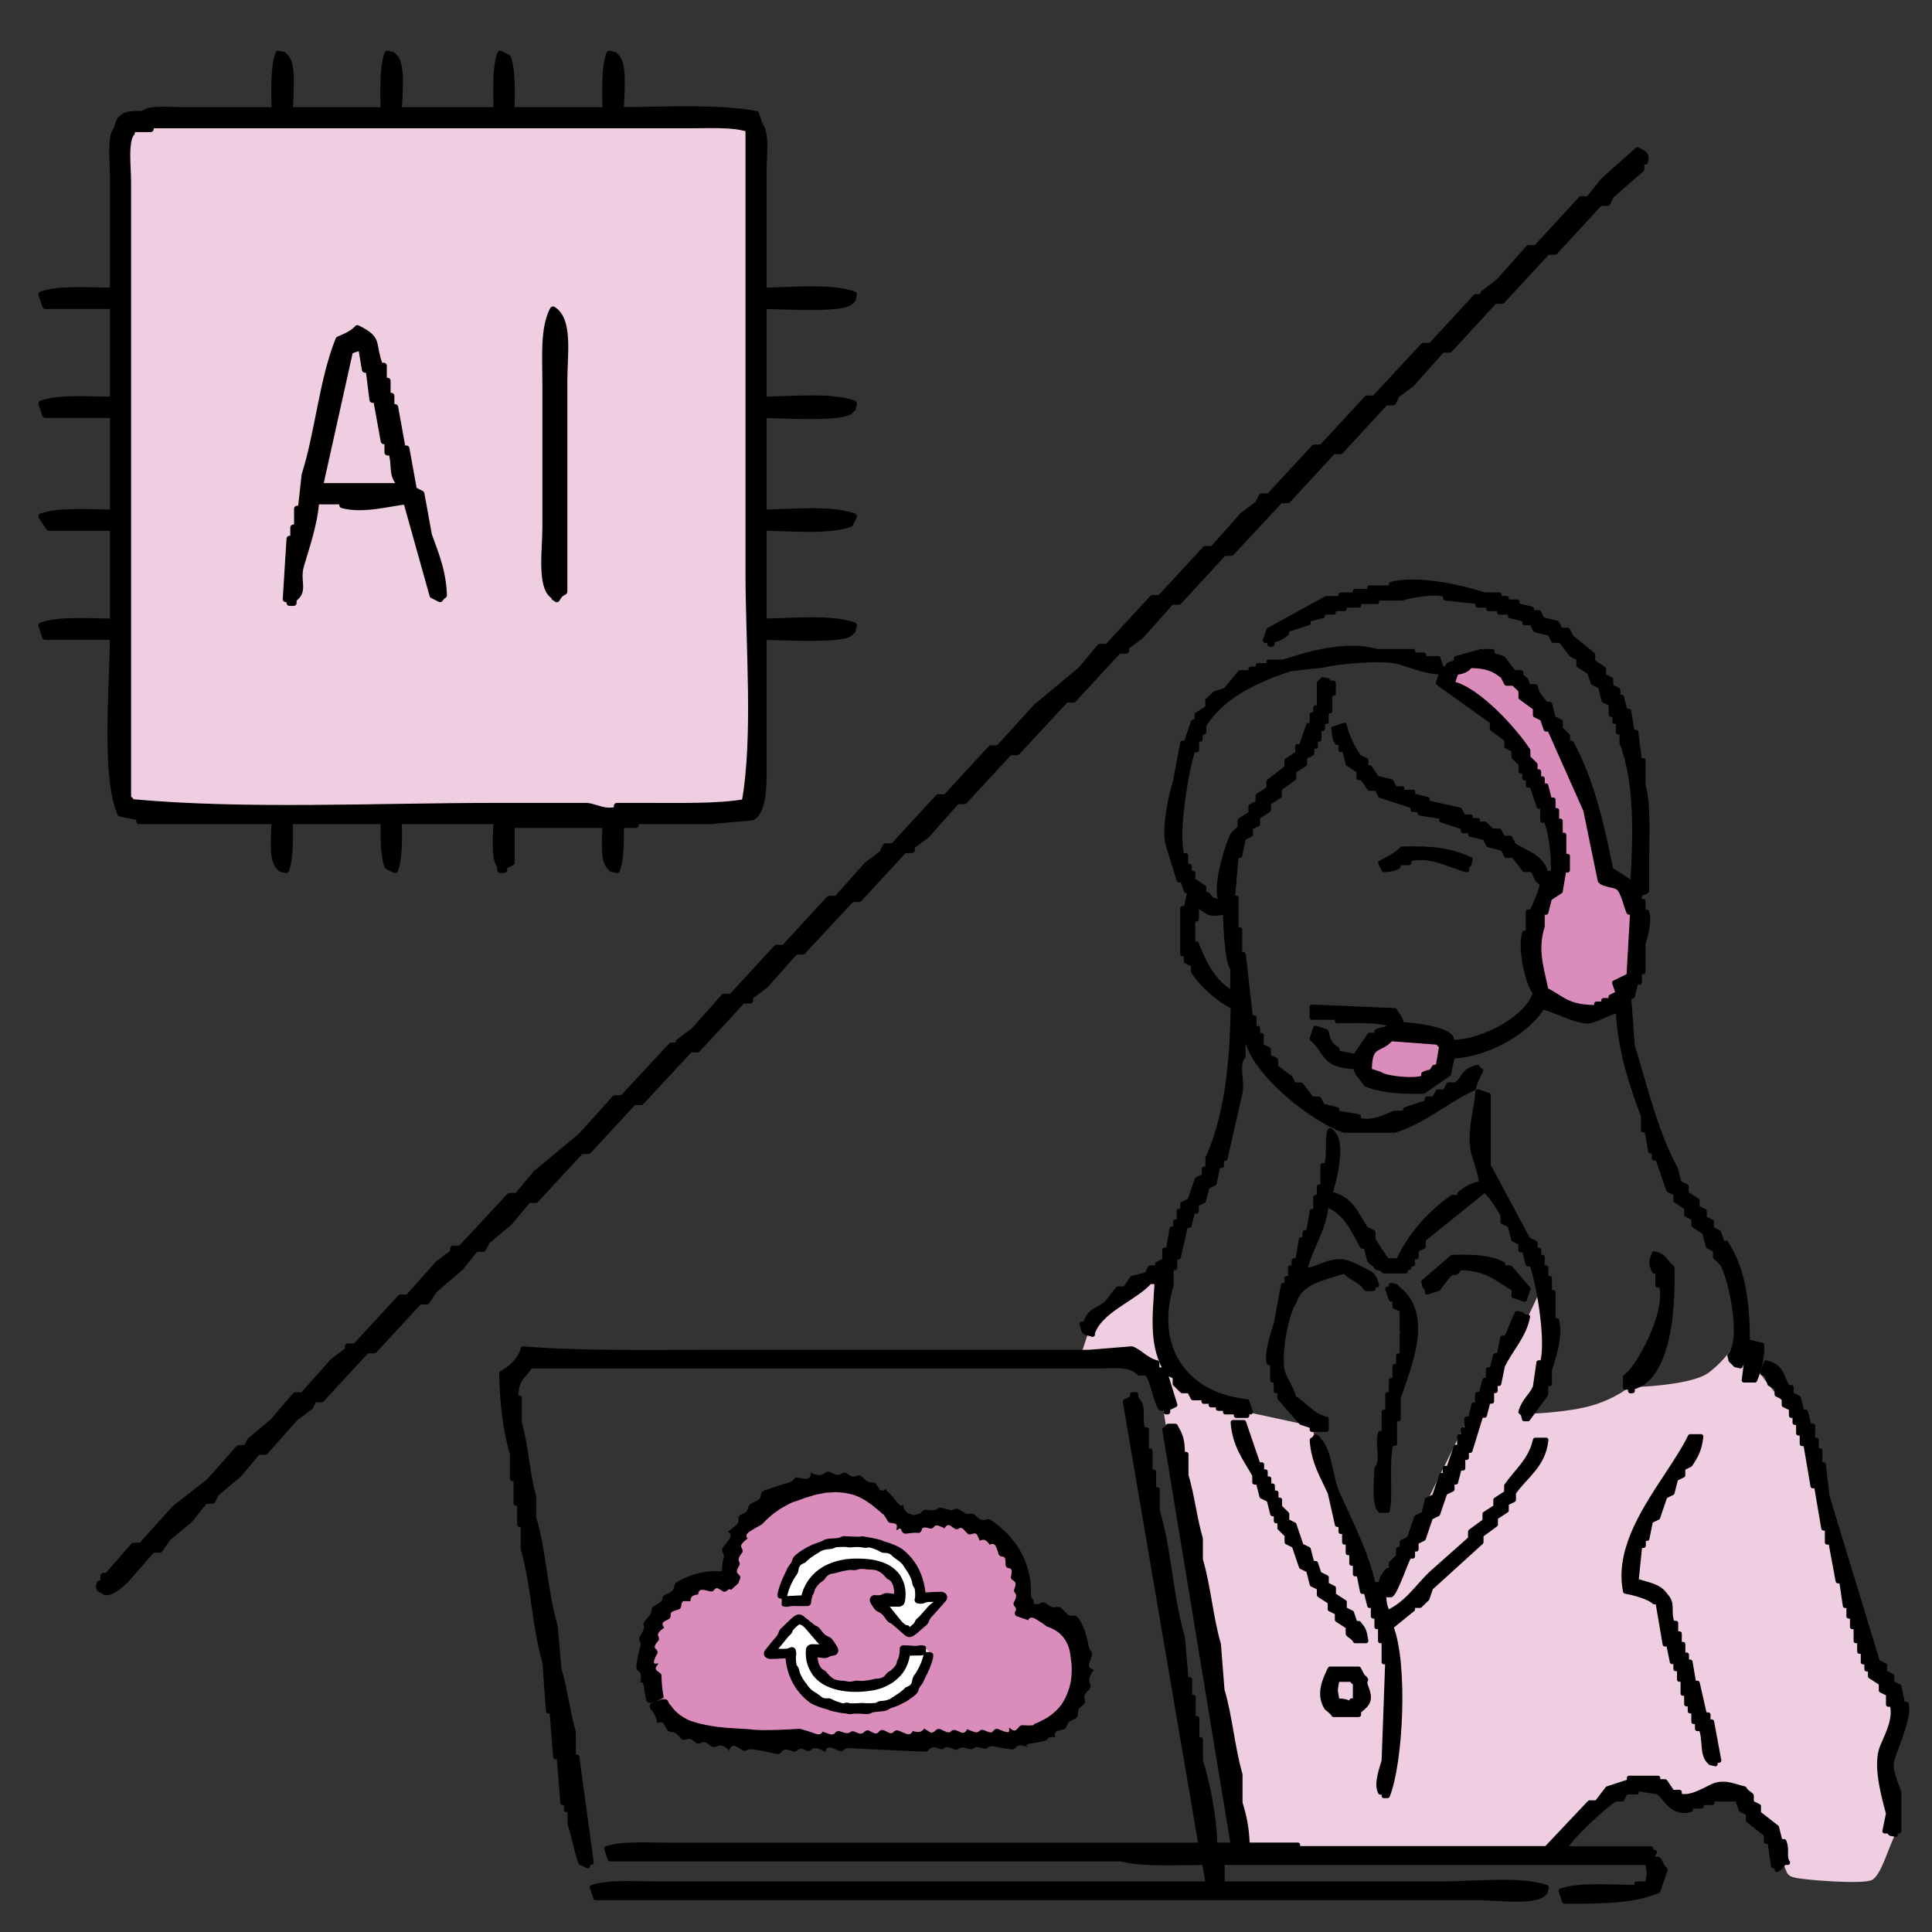
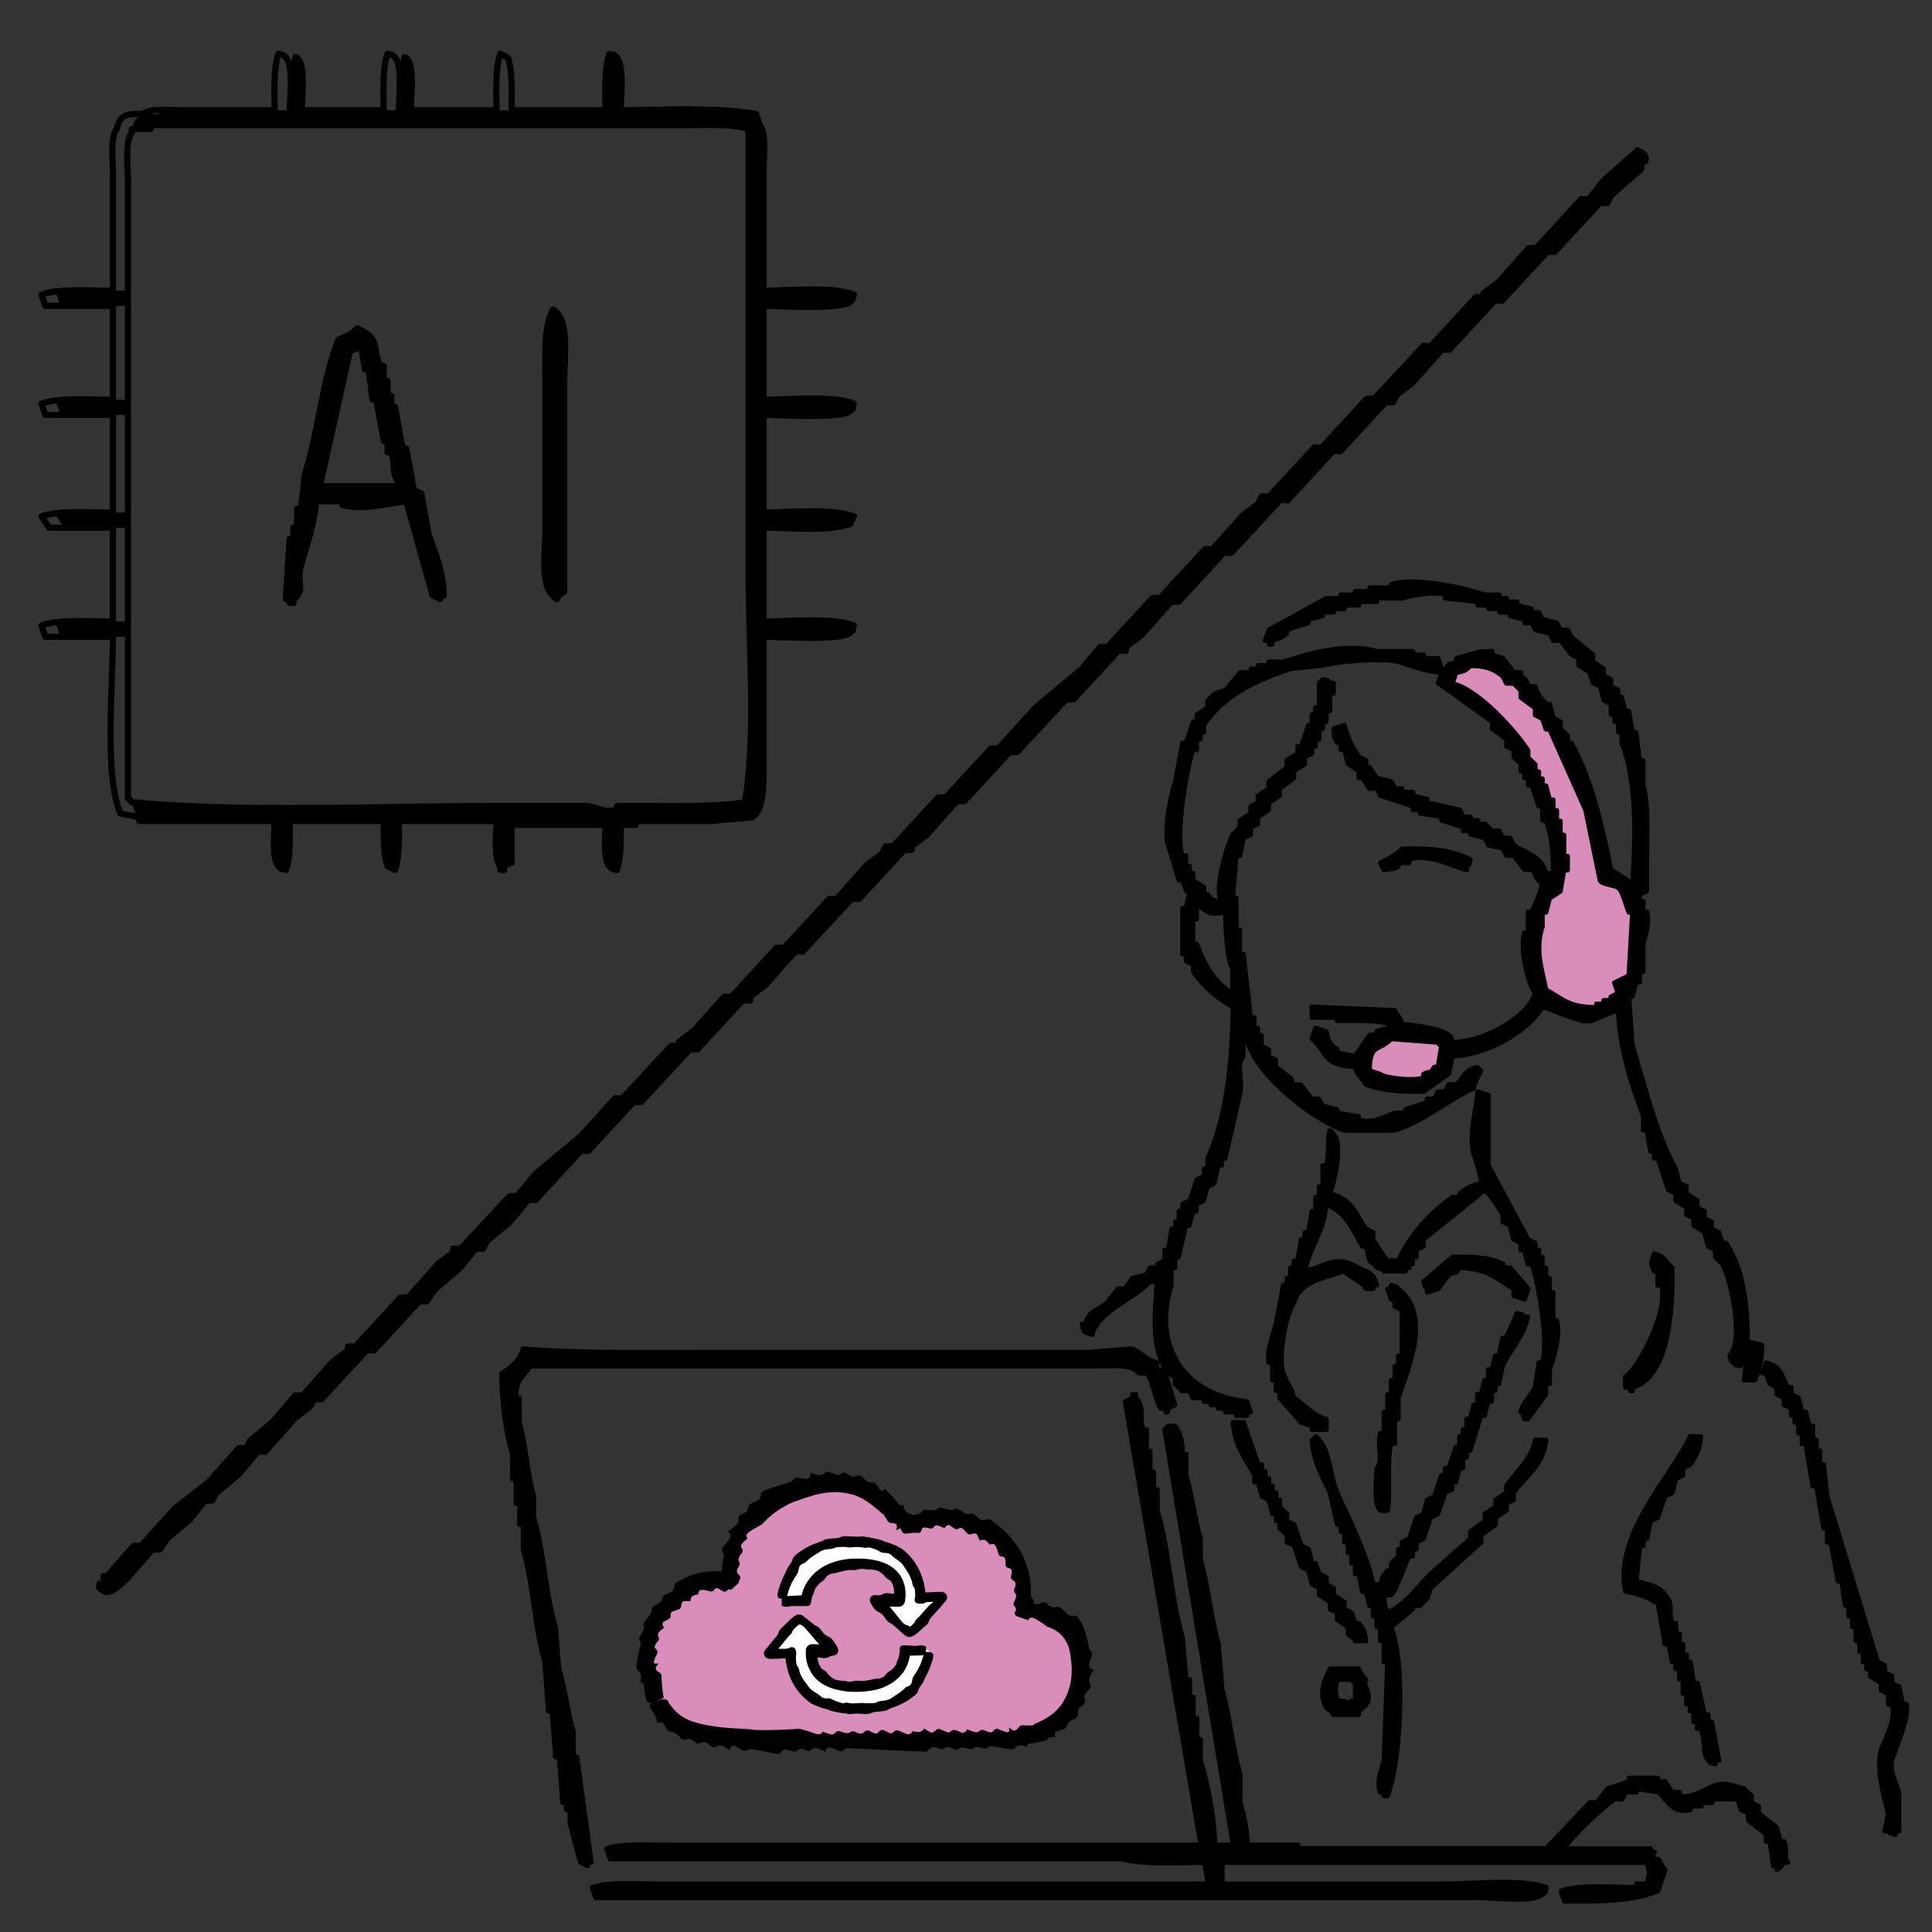
<svg xmlns="http://www.w3.org/2000/svg" viewBox="0 0 312 312">
  <rect x="0" y="0" width="312" height="312" fill="#333333" stroke="none" />
  <defs>
    <style>.cls-1,.cls-2{fill:none;stroke:#000;stroke-linecap:round;stroke-linejoin:round;}.cls-2{stroke-width:.75px;}.cls-3,.cls-4,.cls-5,.cls-6,.cls-7,.cls-8,.cls-9{stroke-width:0px;}.cls-3,.cls-4,.cls-9{fill-rule:evenodd;}.cls-3,.cls-6{fill:#da8cba;}.cls-4,.cls-8{fill:#efcee2;}.cls-7{fill:#fff;}</style>
  </defs>
  <g id="_塗り">
-     <rect class="cls-8" x="20.09" y="19.56" width="101.38" height="111.18" />
-     <path class="cls-9" d="m19.46,131.37c1.01.2,2.02.4,3.04.61v.61h21.86c-.06,2.19-.48,6.11.61,7.29.69.68,0,.26,1.21.61.71-1.87.66-5.13.61-7.9h15.18c-.03,2.62-.05,5.54.61,7.29.41.2.81.4,1.21.61.71-1.87.66-5.13.61-7.9h15.79c-.06,2.19-.48,6.11.61,7.29v.61h.61v-.61c.4-.2.81-.41,1.21-.61v-6.07h15.18c-.06,2.09-.41,5.58.61,6.68.69.68,0,.26,1.21.61.66-1.73.66-4.68.61-7.29h2.43v-.61h12.15c2.23-.2,4.45-.4,6.68-.61,1.78-1.05,1.82-4.88,1.82-7.9v-21.26c2.9.05,12.59.64,13.97-.61.68-.69.26,0,.61-1.21-3.48-1.3-10.05-.67-14.58-.61v-15.18c4.39.03,10.61.64,13.97-.61.2-.4.4-.81.61-1.21-3.48-1.3-10.05-.67-14.58-.61v-15.79c2.9.05,12.59.63,13.97-.61.68-.69.26,0,.61-1.21-3.48-1.3-10.05-.67-14.58-.61v-15.18c2.9.05,12.59.63,13.97-.61.68-.69.26,0,.61-1.21-3.48-1.3-10.05-.67-14.58-.61v-19.43c0-2.25.49-6.04-.61-7.29-.2-.61-.41-1.21-.61-1.82-6.13-1.12-14.74-.66-21.86-.61.06-2.4.6-7.19-.61-8.5-.69-.68,0-.26-1.21-.61-.81,2.15-.66,6.03-.61,9.11h-15.18c.03-2.93.15-6.48-.61-8.5-.4-.2-.81-.4-1.21-.61-.81,2.15-.66,6.03-.61,9.11h-15.79c.06-2.4.6-7.19-.61-8.5-.69-.68,0-.26-1.21-.61-.81,2.15-.66,6.03-.61,9.11h-15.18c.06-2.4.6-7.19-.61-8.5-.69-.68,0-.26-1.21-.61-.81,2.15-.66,6.03-.61,9.11h-15.18c-2.04,0-4.98-.37-6.07.61-2.85-.04-3.72.12-4.25,2.43-1.1,1.24-.61,5.04-.61,7.29v18.83c-3.73-.03-8.78-.42-11.54.61.2.61.41,1.21.61,1.82h10.93v15.18c-3.73-.03-8.78-.42-11.54.61.2.61.41,1.21.61,1.82h10.93v15.79c-3.73-.03-8.78-.42-11.54.61.41.61.81,1.21,1.21,1.82h10.32v15.18c-3.73-.03-8.78-.42-11.54.61.2.61.41,1.21.61,1.82h10.93c-.03,8.27-1.4,22.59,1.21,28.54Zm1.82-109.93v-.61h3.04v-.61h86.85c3.27,0,7.38-.24,9.72.61v71.67c0,11.7,1.27,26.52-.61,37.05-4.33.77-10.52.6-15.79.61h-4.86v.61c-2.03.55-3.44-.49-4.86-.61h-14.58c-19.36,0-40.59,1.08-58.91-.61-.52-.68.08-.09-.61-.61V29.34c0-2.37-.55-6.56.61-7.9Zm243.19,2.84c-1.82,1.62-3.64,3.24-5.47,4.86-.81,1.01-1.62,2.02-2.43,3.04h-1.21c-2.43,2.63-4.86,5.26-7.29,7.9h-1.21c-1.62,1.82-3.24,3.64-4.86,5.47-.81.61-1.62,1.21-2.43,1.82v.61h-1.21c-2.43,2.63-4.86,5.26-7.29,7.9h-1.21c-2.63,2.83-5.26,5.67-7.9,8.5h-1.21c-2.43,2.63-4.86,5.26-7.29,7.9h-1.21c-2.43,2.63-4.86,5.26-7.29,7.9h-1.21c-.2.41-.4.81-.61,1.21-.81.61-1.62,1.21-2.43,1.82-1.62,1.82-3.24,3.64-4.86,5.47h-1.21c-2.43,2.63-4.86,5.26-7.29,7.9h-1.21c-2.43,2.63-4.86,5.26-7.29,7.9h-1.21c-1.01,1.21-2.02,2.43-3.04,3.64-2.43,2.02-4.86,4.05-7.29,6.07-2.02,2.23-4.05,4.45-6.07,6.68h-1.21c-2.43,2.63-4.86,5.26-7.29,7.9h-1.21c-2.43,2.63-4.86,5.26-7.29,7.9h-1.21c-.2.4-.41.81-.61,1.21-.81.61-1.62,1.21-2.43,1.82-1.62,1.82-3.24,3.64-4.86,5.47h-1.21c-2.43,2.63-4.86,5.26-7.29,7.9h-1.21c-2.43,2.63-4.86,5.26-7.29,7.9h-1.21c-1.62,1.82-3.24,3.64-4.86,5.47-.81.61-1.62,1.21-2.43,1.82v.61h-1.21c-2.63,2.83-5.26,5.67-7.9,8.5h-1.21c-1.82,2.02-3.64,4.05-5.47,6.07-2.43,2.02-4.86,4.05-7.29,6.07-1.01,1.21-2.02,2.43-3.04,3.64h-1.21c-2.63,2.83-5.26,5.67-7.9,8.5h-1.21v.61c-.81.61-1.62,1.21-2.43,1.82-1.62,1.82-3.24,3.64-4.86,5.47h-1.21c-2.43,2.63-4.86,5.26-7.29,7.9h-1.21v.61c-.81.61-1.62,1.21-2.43,1.82-1.62,1.82-3.24,3.64-4.86,5.47h-1.21c-1.21,1.42-2.43,2.83-3.64,4.25-1.21,1.01-2.43,2.02-3.64,3.04-.2.4-.41.81-.61,1.21h-1.21c-1.62,1.82-3.24,3.64-4.86,5.47-1.82,1.42-3.64,2.83-5.47,4.25-1.82,2.02-3.64,4.05-5.47,6.07h-1.21c-1.42,1.62-2.83,3.24-4.25,4.86h-.61v1.21h-.61c-.38,1.13.35.86.61,1.21.83.76,2.67-.86,3.64-1.82,1.42-1.62,2.83-3.24,4.25-4.86h1.21c.4-.61.81-1.21,1.21-1.82,1.21-1.01,2.43-2.02,3.64-3.04.81-1.01,1.62-2.02,2.43-3.04h1.21c.2-.4.41-.81.61-1.21,1.21-1.01,2.43-2.02,3.64-3.04,1.01-1.21,2.02-2.43,3.04-3.64h1.21c1.62-1.82,3.24-3.64,4.86-5.47l2.43-1.82c.2-.4.4-.81.61-1.21h1.21c2.43-2.63,4.86-5.26,7.29-7.9h1.21c2.43-2.63,4.86-5.26,7.29-7.9h1.21c.41-.61.81-1.21,1.21-1.82,1.42-1.21,2.83-2.43,4.25-3.64.81-1.01,1.62-2.02,2.43-3.04h1.21c.2-.4.41-.81.61-1.21,1.21-1.01,2.43-2.02,3.64-3.04,1.01-1.21,2.02-2.43,3.04-3.64h1.21c2.43-2.63,4.86-5.26,7.29-7.9h1.21c2.43-2.63,4.86-5.26,7.29-7.9h1.21c2.63-2.83,5.26-5.67,7.9-8.5h1.21c2.43-2.63,4.86-5.26,7.29-7.9h1.21v-.61c.81-.61,1.62-1.21,2.43-1.82,1.62-1.82,3.24-3.64,4.86-5.47h1.21c2.63-2.83,5.26-5.67,7.9-8.5h1.21c2.43-2.63,4.86-5.26,7.29-7.9h1.21v-.61c.81-.61,1.62-1.21,2.43-1.82,1.62-1.82,3.24-3.64,4.86-5.47h1.21c2.43-2.63,4.86-5.26,7.29-7.9h1.21c2.63-2.83,5.26-5.67,7.9-8.5h1.21c2.43-2.63,4.86-5.26,7.29-7.9h1.21v-.61c.81-.61,1.62-1.21,2.43-1.82,1.62-1.82,3.24-3.64,4.86-5.47h1.21c2.43-2.63,4.86-5.26,7.29-7.9h1.21c2.63-2.83,5.26-5.67,7.9-8.5h1.21c2.43-2.63,4.86-5.26,7.29-7.9h1.21c2.43-2.63,4.86-5.26,7.29-7.9h1.21c.2-.41.4-.81.61-1.21l2.43-1.82c1.62-1.82,3.24-3.64,4.86-5.47h1.21c2.43-2.63,4.86-5.26,7.29-7.9h1.21c2.43-2.63,4.86-5.26,7.29-7.9h1.21c2.43-2.63,4.86-5.26,7.29-7.9h1.21c.2-.4.41-.81.61-1.21,1.62-1.42,3.24-2.83,4.86-4.25v-1.21h.61c.45-1.27-.68-1.46-1.21-1.82ZM89.3,96.14c.52.68-.08.09.61.61.5-.79.42-.72,1.21-1.21v-34.01c0-4.29.92-9.86-1.82-11.54-1.59,3.06-1.21,7.42-1.21,12.15v23.08c0,3.42-.88,9.45,1.21,10.93Zm-42.51,1.21h.61v-.61c1.97-1.38.42-2.8,1.21-5.47.9-3.04,2.22-6.85,2.43-10.32h4.25v.61c3.32.93,7.75-.36,10.32-.61,1.42,5.06,2.83,10.12,4.25,15.18.4.2.81.4,1.21.61.52-.68-.08-.09.61-.61-.15-4.02-1.4-6.83-2.43-9.72-.4-2.23-.81-4.45-1.21-6.68-.41-.2-.81-.41-1.21-.61-.4-2.23-.81-4.45-1.21-6.68h-.61c-.4-2.23-.81-4.45-1.21-6.68h-.61v-1.82h-.61v-2.43h-.61v-2.43h-.61c-1.41-3.74.08-4.21-3.64-6.07-.71.84-1.97,1.37-3.04,1.82-2.62,6.46-3.31,15.08-5.47,21.86-.2,1.82-.4,3.64-.61,5.47h-.61v3.04h-.61v1.82h-.61c-.2,3.24-.41,6.48-.61,9.72h.61v.61Zm9.72-40.69c.61-.2,1.21-.4,1.82-.61.2,1.21.41,2.43.61,3.64h.61c.2,1.62.4,3.24.61,4.86h.61c.4,2.23.81,4.45,1.21,6.68h.61v1.82h.61c.69,1.94-.03,3.47,1.21,4.86v.61h-12.75c1.62-7.29,3.24-14.58,4.86-21.86Z" />
+     <path class="cls-9" d="m19.46,131.37c1.01.2,2.02.4,3.04.61v.61h21.86c-.06,2.19-.48,6.11.61,7.29.69.68,0,.26,1.21.61.71-1.87.66-5.13.61-7.9h15.18c-.03,2.62-.05,5.54.61,7.29.41.2.81.4,1.21.61.71-1.87.66-5.13.61-7.9h15.79c-.06,2.19-.48,6.11.61,7.29v.61h.61v-.61c.4-.2.81-.41,1.21-.61v-6.07h15.18c-.06,2.09-.41,5.58.61,6.68.69.68,0,.26,1.21.61.66-1.73.66-4.68.61-7.29h2.43v-.61h12.15c2.23-.2,4.45-.4,6.68-.61,1.78-1.05,1.82-4.88,1.82-7.9v-21.26c2.9.05,12.59.64,13.97-.61.68-.69.26,0,.61-1.21-3.48-1.3-10.05-.67-14.58-.61v-15.18c4.39.03,10.61.64,13.97-.61.2-.4.4-.81.61-1.21-3.48-1.3-10.05-.67-14.58-.61v-15.79c2.9.05,12.59.63,13.97-.61.68-.69.26,0,.61-1.21-3.48-1.3-10.05-.67-14.58-.61v-15.18c2.9.05,12.59.63,13.97-.61.68-.69.26,0,.61-1.21-3.48-1.3-10.05-.67-14.58-.61v-19.43c0-2.25.49-6.04-.61-7.29-.2-.61-.41-1.21-.61-1.82-6.13-1.12-14.74-.66-21.86-.61.06-2.4.6-7.19-.61-8.5-.69-.68,0-.26-1.21-.61-.81,2.15-.66,6.03-.61,9.11h-15.18h-15.79c.06-2.4.6-7.19-.61-8.5-.69-.68,0-.26-1.21-.61-.81,2.15-.66,6.03-.61,9.11h-15.18c.06-2.4.6-7.19-.61-8.5-.69-.68,0-.26-1.21-.61-.81,2.15-.66,6.03-.61,9.11h-15.18c-2.04,0-4.98-.37-6.07.61-2.85-.04-3.72.12-4.25,2.43-1.1,1.24-.61,5.04-.61,7.29v18.83c-3.73-.03-8.78-.42-11.54.61.2.61.41,1.21.61,1.82h10.93v15.18c-3.73-.03-8.78-.42-11.54.61.2.61.41,1.21.61,1.82h10.93v15.79c-3.73-.03-8.78-.42-11.54.61.41.61.81,1.21,1.21,1.82h10.32v15.18c-3.73-.03-8.78-.42-11.54.61.2.61.41,1.21.61,1.82h10.93c-.03,8.27-1.4,22.59,1.21,28.54Zm1.82-109.93v-.61h3.04v-.61h86.85c3.27,0,7.38-.24,9.72.61v71.67c0,11.7,1.27,26.52-.61,37.05-4.33.77-10.52.6-15.79.61h-4.86v.61c-2.03.55-3.44-.49-4.86-.61h-14.58c-19.36,0-40.59,1.08-58.91-.61-.52-.68.08-.09-.61-.61V29.34c0-2.37-.55-6.56.61-7.9Zm243.19,2.84c-1.82,1.62-3.64,3.24-5.47,4.86-.81,1.01-1.62,2.02-2.43,3.04h-1.21c-2.43,2.63-4.86,5.26-7.29,7.9h-1.21c-1.62,1.82-3.24,3.64-4.86,5.47-.81.61-1.62,1.21-2.43,1.82v.61h-1.21c-2.43,2.63-4.86,5.26-7.29,7.9h-1.21c-2.63,2.83-5.26,5.67-7.9,8.5h-1.21c-2.43,2.63-4.86,5.26-7.29,7.9h-1.21c-2.43,2.63-4.86,5.26-7.29,7.9h-1.21c-.2.41-.4.81-.61,1.21-.81.61-1.62,1.21-2.43,1.82-1.62,1.82-3.24,3.64-4.86,5.47h-1.21c-2.43,2.63-4.86,5.26-7.29,7.9h-1.21c-2.43,2.63-4.86,5.26-7.29,7.9h-1.21c-1.01,1.21-2.02,2.43-3.04,3.64-2.43,2.02-4.86,4.05-7.29,6.07-2.02,2.23-4.05,4.45-6.07,6.68h-1.21c-2.43,2.63-4.86,5.26-7.29,7.9h-1.21c-2.43,2.63-4.86,5.26-7.29,7.9h-1.21c-.2.4-.41.81-.61,1.21-.81.61-1.62,1.21-2.43,1.82-1.62,1.82-3.24,3.64-4.86,5.47h-1.21c-2.43,2.63-4.86,5.26-7.29,7.9h-1.21c-2.43,2.63-4.86,5.26-7.29,7.9h-1.21c-1.62,1.82-3.24,3.64-4.86,5.47-.81.61-1.62,1.21-2.43,1.82v.61h-1.21c-2.63,2.83-5.26,5.67-7.9,8.5h-1.21c-1.82,2.02-3.64,4.05-5.47,6.07-2.43,2.02-4.86,4.05-7.29,6.07-1.01,1.21-2.02,2.43-3.04,3.64h-1.21c-2.63,2.83-5.26,5.67-7.9,8.5h-1.21v.61c-.81.61-1.62,1.21-2.43,1.82-1.62,1.82-3.24,3.64-4.86,5.47h-1.21c-2.43,2.63-4.86,5.26-7.29,7.9h-1.21v.61c-.81.61-1.62,1.21-2.43,1.82-1.62,1.82-3.24,3.64-4.86,5.47h-1.21c-1.21,1.42-2.43,2.83-3.64,4.25-1.21,1.01-2.43,2.02-3.64,3.04-.2.4-.41.81-.61,1.21h-1.21c-1.62,1.82-3.24,3.64-4.86,5.47-1.82,1.42-3.64,2.83-5.47,4.25-1.82,2.02-3.64,4.05-5.47,6.07h-1.21c-1.42,1.62-2.83,3.24-4.25,4.86h-.61v1.21h-.61c-.38,1.13.35.86.61,1.21.83.76,2.67-.86,3.64-1.82,1.42-1.62,2.83-3.24,4.25-4.86h1.21c.4-.61.81-1.21,1.21-1.82,1.21-1.01,2.43-2.02,3.64-3.04.81-1.01,1.62-2.02,2.43-3.04h1.21c.2-.4.41-.81.61-1.21,1.21-1.01,2.43-2.02,3.64-3.04,1.01-1.21,2.02-2.43,3.04-3.64h1.21c1.62-1.82,3.24-3.64,4.86-5.47l2.43-1.82c.2-.4.4-.81.61-1.21h1.21c2.43-2.63,4.86-5.26,7.29-7.9h1.21c2.43-2.63,4.86-5.26,7.29-7.9h1.21c.41-.61.81-1.21,1.21-1.82,1.42-1.21,2.83-2.43,4.25-3.64.81-1.01,1.62-2.02,2.43-3.04h1.21c.2-.4.41-.81.61-1.21,1.21-1.01,2.43-2.02,3.64-3.04,1.01-1.21,2.02-2.43,3.04-3.64h1.21c2.43-2.63,4.86-5.26,7.29-7.9h1.21c2.43-2.63,4.86-5.26,7.29-7.9h1.21c2.63-2.83,5.26-5.67,7.9-8.5h1.21c2.43-2.63,4.86-5.26,7.29-7.9h1.21v-.61c.81-.61,1.62-1.21,2.43-1.82,1.62-1.82,3.24-3.64,4.86-5.47h1.21c2.63-2.83,5.26-5.67,7.9-8.5h1.21c2.43-2.63,4.86-5.26,7.29-7.9h1.21v-.61c.81-.61,1.62-1.21,2.43-1.82,1.62-1.82,3.24-3.64,4.86-5.47h1.21c2.43-2.63,4.86-5.26,7.29-7.9h1.21c2.63-2.83,5.26-5.67,7.9-8.5h1.21c2.43-2.63,4.86-5.26,7.29-7.9h1.21v-.61c.81-.61,1.62-1.21,2.43-1.82,1.62-1.82,3.24-3.64,4.86-5.47h1.21c2.43-2.63,4.86-5.26,7.29-7.9h1.21c2.63-2.83,5.26-5.67,7.9-8.5h1.21c2.43-2.63,4.86-5.26,7.29-7.9h1.21c2.43-2.63,4.86-5.26,7.29-7.9h1.21c.2-.41.4-.81.61-1.21l2.43-1.82c1.62-1.82,3.24-3.64,4.86-5.47h1.21c2.43-2.63,4.86-5.26,7.29-7.9h1.21c2.43-2.63,4.86-5.26,7.29-7.9h1.21c2.43-2.63,4.86-5.26,7.29-7.9h1.21c.2-.4.41-.81.61-1.21,1.62-1.42,3.24-2.83,4.86-4.25v-1.21h.61c.45-1.27-.68-1.46-1.21-1.82ZM89.3,96.14c.52.68-.08.09.61.61.5-.79.42-.72,1.21-1.21v-34.01c0-4.29.92-9.86-1.82-11.54-1.59,3.06-1.21,7.42-1.21,12.15v23.08c0,3.42-.88,9.45,1.21,10.93Zm-42.51,1.21h.61v-.61c1.97-1.38.42-2.8,1.21-5.47.9-3.04,2.22-6.85,2.43-10.32h4.25v.61c3.32.93,7.75-.36,10.32-.61,1.42,5.06,2.83,10.12,4.25,15.18.4.2.81.4,1.21.61.52-.68-.08-.09.61-.61-.15-4.02-1.4-6.83-2.43-9.72-.4-2.23-.81-4.45-1.21-6.68-.41-.2-.81-.41-1.21-.61-.4-2.23-.81-4.45-1.21-6.68h-.61c-.4-2.23-.81-4.45-1.21-6.68h-.61v-1.82h-.61v-2.43h-.61v-2.43h-.61c-1.41-3.74.08-4.21-3.64-6.07-.71.84-1.97,1.37-3.04,1.82-2.62,6.46-3.31,15.08-5.47,21.86-.2,1.82-.4,3.64-.61,5.47h-.61v3.04h-.61v1.82h-.61c-.2,3.24-.41,6.48-.61,9.72h.61v.61Zm9.72-40.69c.61-.2,1.21-.4,1.82-.61.2,1.21.41,2.43.61,3.64h.61c.2,1.62.4,3.24.61,4.86h.61c.4,2.23.81,4.45,1.21,6.68h.61v1.82h.61c.69,1.94-.03,3.47,1.21,4.86v.61h-12.75c1.62-7.29,3.24-14.58,4.86-21.86Z" />
    <path class="cls-1" d="m19.46,131.37c1.01.2,2.02.4,3.04.61v.61h21.86c-.06,2.19-.48,6.11.61,7.29.69.68,0,.26,1.21.61.71-1.87.66-5.13.61-7.9h15.18c-.03,2.62-.05,5.54.61,7.29.41.2.81.4,1.21.61.71-1.87.66-5.13.61-7.9h15.79c-.06,2.19-.48,6.11.61,7.29v.61h.61v-.61c.4-.2.81-.41,1.21-.61v-6.07h15.18c-.06,2.09-.41,5.58.61,6.68.69.68,0,.26,1.21.61.66-1.73.66-4.68.61-7.29h2.43v-.61h12.15c2.23-.2,4.45-.4,6.68-.61,1.78-1.05,1.82-4.88,1.82-7.9v-21.26c2.9.05,12.59.64,13.97-.61.68-.69.26,0,.61-1.21-3.48-1.3-10.05-.67-14.58-.61v-15.18c4.39.03,10.61.64,13.97-.61.2-.4.4-.81.61-1.21-3.48-1.3-10.05-.67-14.58-.61v-15.79c2.9.05,12.59.63,13.97-.61.68-.69.26,0,.61-1.21-3.48-1.3-10.05-.67-14.58-.61v-15.18c2.9.05,12.59.63,13.97-.61.68-.69.26,0,.61-1.21-3.48-1.3-10.05-.67-14.58-.61v-19.43c0-2.25.49-6.04-.61-7.29-.2-.61-.41-1.21-.61-1.82-6.13-1.12-14.74-.66-21.86-.61.06-2.4.6-7.19-.61-8.5-.69-.68,0-.26-1.21-.61-.81,2.15-.66,6.03-.61,9.11h-15.18c.03-2.93.15-6.48-.61-8.5-.4-.2-.81-.4-1.21-.61-.81,2.15-.66,6.03-.61,9.11h-15.79c.06-2.4.6-7.19-.61-8.5-.69-.68,0-.26-1.21-.61-.81,2.15-.66,6.03-.61,9.11h-15.18c.06-2.4.6-7.19-.61-8.5-.69-.68,0-.26-1.21-.61-.81,2.15-.66,6.03-.61,9.11h-15.18c-2.04,0-4.98-.37-6.07.61-2.85-.04-3.72.12-4.25,2.43-1.1,1.24-.61,5.04-.61,7.29v18.83c-3.73-.03-8.78-.42-11.54.61.2.61.41,1.21.61,1.82h10.93v15.18c-3.73-.03-8.78-.42-11.54.61.2.61.41,1.21.61,1.82h10.93v15.79c-3.73-.03-8.78-.42-11.54.61.41.61.81,1.21,1.21,1.82h10.32v15.18c-3.73-.03-8.78-.42-11.54.61.2.61.41,1.21.61,1.82h10.93c-.03,8.27-1.4,22.59,1.21,28.54Zm1.82-109.93v-.61h3.04v-.61h86.85c3.27,0,7.38-.24,9.72.61v71.67c0,11.7,1.27,26.52-.61,37.05-4.33.77-10.52.6-15.79.61h-4.86v.61c-2.03.55-3.44-.49-4.86-.61h-14.58c-19.36,0-40.59,1.08-58.91-.61-.52-.68.08-.09-.61-.61V29.34c0-2.37-.55-6.56.61-7.9Zm243.19,2.84c-1.82,1.62-3.64,3.24-5.47,4.86-.81,1.01-1.62,2.02-2.43,3.04h-1.21c-2.43,2.63-4.86,5.26-7.29,7.9h-1.21c-1.62,1.82-3.24,3.64-4.86,5.47-.81.61-1.62,1.21-2.43,1.82v.61h-1.21c-2.43,2.63-4.86,5.26-7.29,7.9h-1.21c-2.63,2.83-5.26,5.67-7.9,8.5h-1.21c-2.43,2.63-4.86,5.26-7.29,7.9h-1.21c-2.43,2.63-4.86,5.26-7.29,7.9h-1.21c-.2.41-.4.81-.61,1.21-.81.61-1.62,1.21-2.43,1.82-1.62,1.82-3.24,3.64-4.86,5.47h-1.21c-2.43,2.63-4.86,5.26-7.29,7.9h-1.21c-2.43,2.63-4.86,5.26-7.29,7.9h-1.21c-1.01,1.21-2.02,2.43-3.04,3.64-2.43,2.02-4.86,4.05-7.29,6.07-2.02,2.23-4.05,4.45-6.07,6.68h-1.21c-2.43,2.63-4.86,5.26-7.29,7.9h-1.21c-2.43,2.63-4.86,5.26-7.29,7.9h-1.21c-.2.4-.41.81-.61,1.21-.81.61-1.62,1.21-2.43,1.82-1.62,1.82-3.24,3.64-4.86,5.47h-1.21c-2.43,2.63-4.86,5.26-7.29,7.9h-1.21c-2.43,2.63-4.86,5.26-7.29,7.9h-1.21c-1.62,1.82-3.24,3.64-4.86,5.47-.81.61-1.62,1.21-2.43,1.82v.61h-1.21c-2.63,2.83-5.26,5.67-7.9,8.5h-1.21c-1.82,2.02-3.64,4.05-5.47,6.07-2.43,2.02-4.86,4.05-7.29,6.07-1.01,1.21-2.02,2.43-3.04,3.64h-1.21c-2.63,2.83-5.26,5.67-7.9,8.5h-1.21v.61c-.81.61-1.62,1.21-2.43,1.82-1.62,1.82-3.24,3.64-4.86,5.47h-1.21c-2.43,2.63-4.86,5.26-7.29,7.9h-1.21v.61c-.81.61-1.62,1.21-2.43,1.82-1.62,1.82-3.24,3.64-4.86,5.47h-1.21c-1.21,1.42-2.43,2.83-3.64,4.25-1.21,1.01-2.43,2.02-3.64,3.04-.2.4-.41.81-.61,1.21h-1.21c-1.62,1.82-3.24,3.64-4.86,5.47-1.82,1.42-3.64,2.83-5.47,4.25-1.82,2.02-3.64,4.05-5.47,6.07h-1.21c-1.42,1.62-2.83,3.24-4.25,4.86h-.61v1.21h-.61c-.38,1.13.35.86.61,1.21.83.76,2.67-.86,3.64-1.82,1.42-1.62,2.83-3.24,4.25-4.86h1.21c.4-.61.81-1.21,1.21-1.82,1.21-1.01,2.43-2.02,3.64-3.04.81-1.01,1.62-2.02,2.43-3.04h1.21c.2-.4.41-.81.61-1.21,1.21-1.01,2.43-2.02,3.64-3.04,1.01-1.21,2.02-2.43,3.04-3.64h1.21c1.62-1.82,3.24-3.64,4.86-5.47l2.43-1.82c.2-.4.4-.81.61-1.21h1.21c2.43-2.63,4.86-5.26,7.29-7.9h1.21c2.43-2.63,4.86-5.26,7.29-7.9h1.21c.41-.61.81-1.21,1.21-1.82,1.42-1.21,2.83-2.43,4.25-3.64.81-1.01,1.62-2.02,2.43-3.04h1.21c.2-.4.41-.81.61-1.21,1.21-1.01,2.43-2.02,3.64-3.04,1.01-1.21,2.02-2.43,3.04-3.64h1.21c2.43-2.63,4.86-5.26,7.29-7.9h1.21c2.43-2.63,4.86-5.26,7.29-7.9h1.21c2.63-2.83,5.26-5.67,7.9-8.5h1.21c2.43-2.63,4.86-5.26,7.29-7.9h1.21v-.61c.81-.61,1.62-1.21,2.43-1.82,1.62-1.82,3.24-3.64,4.86-5.47h1.21c2.63-2.83,5.26-5.67,7.9-8.5h1.21c2.43-2.63,4.86-5.26,7.29-7.9h1.21v-.61c.81-.61,1.62-1.21,2.43-1.82,1.62-1.82,3.24-3.64,4.86-5.47h1.21c2.43-2.63,4.86-5.26,7.29-7.9h1.21c2.63-2.83,5.26-5.67,7.9-8.5h1.21c2.43-2.63,4.86-5.26,7.29-7.9h1.21v-.61c.81-.61,1.62-1.21,2.43-1.82,1.62-1.82,3.24-3.64,4.86-5.47h1.21c2.43-2.63,4.86-5.26,7.29-7.9h1.21c2.63-2.83,5.26-5.67,7.9-8.5h1.21c2.43-2.63,4.86-5.26,7.29-7.9h1.21c2.43-2.63,4.86-5.26,7.29-7.9h1.21c.2-.41.4-.81.61-1.21l2.43-1.82c1.62-1.82,3.24-3.64,4.86-5.47h1.21c2.43-2.63,4.86-5.26,7.29-7.9h1.21c2.43-2.63,4.86-5.26,7.29-7.9h1.21c2.43-2.63,4.86-5.26,7.29-7.9h1.21c.2-.4.41-.81.61-1.21,1.62-1.42,3.24-2.83,4.86-4.25v-1.21h.61c.45-1.27-.68-1.46-1.21-1.82ZM89.3,96.14c.52.68-.08.09.61.61.5-.79.42-.72,1.21-1.21v-34.01c0-4.29.92-9.86-1.82-11.54-1.59,3.06-1.21,7.42-1.21,12.15v23.08c0,3.42-.88,9.45,1.21,10.93Zm-42.51,1.21h.61v-.61c1.97-1.38.42-2.8,1.21-5.47.9-3.04,2.22-6.85,2.43-10.32h4.25v.61c3.32.93,7.75-.36,10.32-.61,1.42,5.06,2.83,10.12,4.25,15.18.4.2.81.4,1.21.61.52-.68-.08-.09.61-.61-.15-4.02-1.4-6.83-2.43-9.72-.4-2.23-.81-4.45-1.21-6.68-.41-.2-.81-.41-1.21-.61-.4-2.23-.81-4.45-1.21-6.68h-.61c-.4-2.23-.81-4.45-1.21-6.68h-.61v-1.82h-.61v-2.43h-.61v-2.43h-.61c-1.41-3.74.08-4.21-3.64-6.07-.71.84-1.97,1.37-3.04,1.82-2.62,6.46-3.31,15.08-5.47,21.86-.2,1.82-.4,3.64-.61,5.47h-.61v3.04h-.61v1.82h-.61c-.2,3.24-.41,6.48-.61,9.72h.61v.61Zm9.72-40.69c.61-.2,1.21-.4,1.82-.61.2,1.21.41,2.43.61,3.64h.61c.2,1.62.4,3.24.61,4.86h.61c.4,2.23.81,4.45,1.21,6.68h.61v1.82h.61c.69,1.94-.03,3.47,1.21,4.86v.61h-12.75c1.62-7.29,3.24-14.58,4.86-21.86Z" />
-     <path class="cls-4" d="m174.42,219.19l2-6,11.11-8s-.44,13.56,1.33,15.11,12.51,7.72,12.51,7.72l10.47,2.27s4.89,19.36,6.4,20.46,3.96,6.44,3.96,6.44c0,0,2.6-4.9,4.19-7.01s12.11-24.68,13.96-27.29,6.4-10.23,6.4-10.23l2.57-5.48s2.44,10,.22,15.56l-2.22,5.56s6-.22,9.78-1.33,5.94-2.93,5.94-2.93c0,0,10.06-.18,12.95-2.41s4.22-4.67,4.22-4.67c0,0,.44,1.11,2.67,3.11s.02.42,4.01,5.1,5.99,6.01,7.1,12.46,2,18.67,5.11,22.67,2.33,8.07,2.33,8.07c0,0,3.8.22,4.07,3.41s2.27,3.19.71,6.97-2,6.67-1.33,10.67,2.41,4.51,1.2,6.81-2.31,6.75-3.87,7.41-10.67,0-12.45-.44-.89-1.33-2.89-4.22-4.67-9.78-6.67-9.78-3.56.44-5.11.89-3.78,1.33-3.78,1.33c0,0-2.44-3.78-5.11-3.33s-7.26,1.39-8.41,3.03-4.04,4.53-4.04,4.53l-4,4-49.56-.44-13.11-76.01-4.67-3.56-8-.44Z" />
    <path class="cls-3" d="m234.54,110.35c4.14.9,10.15,7.61,12.22,10.8v1.14l1.16,1.14v1.14h.58v1.14h.58v1.14h.58c.19.76.39,1.52.58,2.27h.58v1.71h.58v1.71h.58v2.27h.58v3.41h.58v2.27h-.58c-.19,1.14-.39,2.27-.58,3.41-.58.38-1.16.76-1.75,1.14-.19.76-.39,1.52-.58,2.27h-.58v2.27c-1.25,3.79-.05,7.04.58,10.23,2.89,1.53,3.49,2.79,8.14,2.84v-.57h1.16v-.57h1.16v-.57c.39-.19.78-.38,1.16-.57-.19-.57-.39-1.14-.58-1.71.78-.38,1.55-.76,2.33-1.14.19-3.41.39-6.82.58-10.23h-.58c-.51-1.1-.91-3.35-1.75-3.98-.63-.47-2.44-.44-2.91-1.14-.78-3.79-1.55-7.58-2.33-11.37-1.94-4.36-3.88-8.72-5.82-13.07h-.58c-.19-.57-.39-1.14-.58-1.71-.39-.19-.78-.38-1.16-.57v-1.14c-.78-.57-1.55-1.14-2.33-1.71v-1.14l-1.16-1.14h-1.16c-.19-.38-.39-.76-.58-1.14-1.41-1.17-2.61-1.67-5.24-1.71-.68.77-1.06.87-2.33,1.14-.19.57-.39,1.14-.58,1.71Z" />
    <path class="cls-3" d="m224.65,167.77c-2.03,2.16-3.43.55-3.49,5.12.58.19,1.16.38,1.75.57.66.64,5.43,1.2,6.98.57v-.57c1.38-.69.87.22,1.75-1.14h.58c.19-1.14.39-2.27.58-3.41-.66-.48-.08.07-.58-.57-2.52-.19-5.04-.38-7.56-.57Z" />
  </g>
  <g id="_線画">
    <path class="cls-9" d="m176.37,215.52c1.04-3.85,6.89-5.77,9.31-8.53h1.16c-.35,5.8-1,10.53,1.75,14.78.39.19.78.38,1.16.57v1.14l1.16,1.14h1.16c.19.38.39.76.58,1.14h1.75v.57h1.16v.57h1.16v.57h1.16v.57h1.75v.57h1.75v-.57h.58c-.19-.57-.39-1.14-.58-1.71-9.84-.99-15.34-8.61-12.22-18.76v-2.84h.58v-1.71h.58c.39-1.71.78-3.41,1.16-5.12h.58c.19-.76.39-1.52.58-2.27h.58v-1.14c.39-.19.78-.38,1.16-.57.19-.76.39-1.52.58-2.27.39-.19.78-.38,1.16-.57.19-.95.39-1.89.58-2.84h.58v-1.14h.58c.78-3.41,1.55-6.82,2.33-10.23.62-2.13-.64-4.87.58-6.25v-2.84h.58c1.21,5.58,10.51,12.96,15.71,14.78h8.14c4.81-1.48,8.41-4.83,12.8-6.82.3-1.36.68-1.78,1.16-2.84-.66-.49-.09.08-.58-.57-2.53.69-1.99,1.8-3.49,2.84h-1.16c-.19.38-.39.76-.58,1.14h-1.16c-.19.38-.39.76-.58,1.14h-1.16v.57c-1.16.38-2.33.76-3.49,1.14v.57h-1.74c-1.26.47-3.53,1.82-5.82,1.14v-.57c-1.16-.19-2.33-.38-3.49-.57v-.57c-.78-.19-1.55-.38-2.33-.57-.19-.38-.39-.76-.58-1.14h-1.16c-.58-.76-1.16-1.52-1.74-2.27h-1.16c-.19-.38-.39-.76-.58-1.14-.78-.57-1.55-1.14-2.33-1.71v-1.14c-.39-.19-.78-.38-1.16-.57v-1.14c-.39-.19-.78-.38-1.16-.57v-1.71h-.58v-1.14h-.58v-1.71h-.58c-.39-3.41-.78-6.82-1.16-10.23h-.58v-3.98h-.58v-5.12h-.58c.19-2.27.39-4.55.58-6.82h.58c.19-.95.39-1.9.58-2.84.39-.19.78-.38,1.16-.57v-1.14c.39-.19.78-.38,1.16-.57v-1.14c.58-.38,1.16-.76,1.75-1.14v-1.14c.58-.38,1.16-.76,1.75-1.14v-1.14c.78-.57,1.55-1.14,2.33-1.71v-1.14c.58-.38,1.16-.76,1.75-1.14v-1.14c.39-.19.78-.38,1.16-.57v-1.14h.58v-1.14h.58v-1.71h.58v-1.14h.58v-1.71h.58v-2.84h.58v-1.71h-.58c-.66-.64,0-.24-1.16-.57l-.58.57v3.98h-.58v1.14h-.58v1.71h-.58c-.39,1.14-.78,2.27-1.16,3.41h-.58v1.14c-.58.38-1.16.76-1.75,1.14v1.14c-.97.76-1.94,1.52-2.91,2.27v1.14c-.58.38-1.16.76-1.75,1.14v1.14c-.39.19-.78.38-1.16.57v1.14c-.58.38-1.16.76-1.74,1.14v1.14l-1.16,1.14c-.83,1.52-3.22,9.21-1.75,10.8v1.14h-.58v-1.14c-1.45-.38-.95-.29-1.75-1.14h-.58v-1.14c-.58-.38-1.16-.76-1.75-1.14v-1.14h-.58v-1.14h-.58v-1.71h-.58c-1.2-3.59.87-14.87,1.75-17.05h.58v-1.71h.58v-1.14h.58v-1.14c2.99-4.66,8.13-7.16,13.96-9.1,1.74-.19,3.49-.38,5.24-.57,1.83-.54,9.56-1.33,12.22-.57,2.18.63,4.05,1.52,6.98,1.71-.19.57-.39,1.14-.58,1.71,2.91,2.08,5.82,4.17,8.73,6.25v1.14c.78.57,1.55,1.14,2.33,1.71v1.14c.39.19.78.38,1.16.57v1.14l1.16,1.14v1.14h.58v1.14h.58v1.14h.58c.39,1.14.78,2.27,1.16,3.41h.58v2.27h.58c.89,2.33,1.2,5.51,1.16,8.53h-1.16c-.77-2.79-3.1-3.14-5.24-4.55-.19-.38-.39-.76-.58-1.14h-1.16c-.19-.38-.39-.76-.58-1.14h-1.16l-1.16-1.14h-1.16v-.57h-1.16v-.57h-1.16c-.19-.38-.39-.76-.58-1.14-1.75-.38-3.49-.76-5.24-1.14v-.57c-.78-.19-1.55-.38-2.33-.57v-.57h-1.75v-.57h-1.16c-.19-.38-.39-.76-.58-1.14-.78-.19-1.55-.38-2.33-.57-.39-.57-.78-1.14-1.16-1.71h-.58v-1.14c-.39-.19-.78-.38-1.16-.57-1.04-1.52-1.88-3.19-2.33-5.12-.58.19-1.16.38-1.75.57.15,1.28.06,1.5.58,2.27h.58v1.14h.58c.19.76.39,1.52.58,2.27.58.38,1.16.76,1.74,1.14v1.14h.58c.39.57.78,1.14,1.16,1.71h1.16c.19.38.39.76.58,1.14,1.75.57,3.49,1.14,5.24,1.71v.57h1.16v.57c1.16.19,2.33.38,3.49.57v.57c1.16.38,2.33.76,3.49,1.14v.57h1.16v.57c.78.19,1.55.38,2.33.57.19.38.39.76.58,1.14.78.19,1.55.38,2.33.57.19.38.39.76.58,1.14h1.16c.58.76,1.16,1.52,1.75,2.27h1.16c.86.67.3,1.4,1.75,2.27-.41,1.7-1.01,2.96-1.75,4.55h-.58v3.41h-.58c-.82,2.72.71,8.68,1.74,9.66-.96,3.76-8.2,7.99-13.38,7.96-.35-1.13.08-.49-.58-1.14-.97-.93-5.6-1.69-7.56-1.71-.36-1.38-.61-1.25-1.16-2.27-4.46-.19-8.92-.38-13.38-.57v1.71h4.07v.57c2.96-.03,6.65-.19,8.73.57-1.02,1.14-1.15.48-2.33,1.14v.57h-1.16c-.78,1.14-1.55,2.27-2.33,3.41-.97-.19-1.94-.38-2.91-.57v-.57c-1.12-.7-1.45-1.3-1.74-2.84-.58-.19-1.16-.38-1.75-.57-.19.57-.39,1.14-.58,1.71,2.52,2.2,1.68,4.37,6.98,4.55.43,1.6,1.04,1.63,1.75,2.84,2.43.98,5.5,1.22,9.31,1.14,1.36-.95,2.71-1.89,4.07-2.84.19-.95.39-1.9.58-2.84,5.89-.25,12.3-4.15,14.54-7.96,1.69.37,5.87,2.55,7.56,2.27,1.23-.2,3.15-1.37,4.65-1.71.31,6.49,2.24,12.13,4.07,17.05v2.27h.58c.19,1.14.39,2.27.58,3.41h.58v1.14h.58c.58,1.71,1.16,3.41,1.75,5.12.39.19.78.38,1.16.57v1.14c.58.38,1.16.76,1.75,1.14v1.14c.39.19.78.38,1.16.57v1.14c.58.38,1.16.76,1.75,1.14.19.76.39,1.52.58,2.27.39.19.78.38,1.16.57v1.14l1.16,1.14c1.35,2.47,3.54,12.38,1.16,14.78.35,1.13-.08.49.58,1.14.66.64,0,.24,1.16.57.34-.87.46-.93.58-2.27h.58c-.19,1.52-.39,3.03-.58,4.55h1.75c.69-1.69,1.17-3.25,1.16-5.68-.78-.19-1.55-.38-2.33-.57-.06-6.84-.78-11.73-3.49-15.92h-.58c-.19-.57-.39-1.14-.58-1.71-.39-.19-.78-.38-1.16-.57v-1.14c-.39-.19-.78-.38-1.16-.57v-1.14c-.39-.19-.78-.38-1.16-.57v-1.14c-.58-.38-1.16-.76-1.75-1.14v-1.14c-.39-.19-.78-.38-1.16-.57-.19-.76-.39-1.52-.58-2.27-3.17-5.76-4.87-13.03-6.98-19.9-.19-2.65-.39-5.31-.58-7.96h.58c.19-.76.39-1.52.58-2.27h.58v-1.71h.58v-4.55c.24-.83,1.11-3.43.58-5.12h-.58v-1.71h-.58c-.26-1.71.96-1.19,1.16-1.71v-4.55c0-4.05.33-9.38-.58-12.51v-3.98h-.58c-.19-1.52-.39-3.03-.58-4.55h-.58c-.19-1.14-.39-2.27-.58-3.41h-.58c-.19-.76-.39-1.52-.58-2.27h-.58v-1.14c-.39-.19-.78-.38-1.16-.57v-1.14c-.39-.19-.78-.38-1.16-.57v-1.14c-.58-.38-1.16-.76-1.74-1.14v-1.14c-1.16-.95-2.33-1.9-3.49-2.84-.19-.38-.39-.76-.58-1.14h-1.16c-.19-.38-.39-.76-.58-1.14-.78-.19-1.55-.38-2.33-.57-.19-.38-.39-.76-.58-1.14h-1.16v-.57c-.78-.19-1.55-.38-2.33-.57v-.57h-1.75v-.57h-1.16v-.57h-2.33c-2.65-.88-10.66-2.95-15.12-1.71v.57h-3.49v.57h-2.33v.57h-2.33v.57h-2.33c-3.1,1.71-6.21,3.41-9.31,5.12-.19.57-.39,1.14-.58,1.71h.58c.32.3-.17.88.58.57v-.57c1.29-.38,1.44-.47,2.33-1.14v-.57c1.16-.38,2.33-.76,3.49-1.14v-.57c.78-.19,1.55-.38,2.33-.57v-.57h1.75v-.57h1.75v-.57h2.33v-.57h2.91v-.57h4.07c1.19-.35,4.91-1.19,6.98-.57v.57c1.75.19,3.49.38,5.24.57v.57h1.74v.57h1.75v.57h1.75v.57c.78.19,1.55.38,2.33.57v.57h1.16c.19.38.39.76.58,1.14.78.19,1.55.38,2.33.57.19.38.39.76.58,1.14h1.16c.58.76,1.16,1.52,1.75,2.27.39.19.78.38,1.16.57v1.14c.58.38,1.16.76,1.75,1.14.19.57.39,1.14.58,1.71.39.19.78.38,1.16.57.19.76.39,1.52.58,2.27.39.19.78.38,1.16.57v1.71h.58v1.14h.58v1.71h.58v1.71c2.47,6.31,2.22,15.09,1.74,22.74-1.16-.76-2.33-1.52-3.49-2.27-1.51-7.52-3.17-14.59-6.4-20.46h-.58v-1.14l-1.16-1.14v-1.14c-.39-.19-.78-.38-1.16-.57-.19-.76-.39-1.52-.58-2.27h-.58c-.82-1-1.36-1.35-1.75-2.84h-1.16c-.4-1.42-.3-.92-1.16-1.71v-.57h-1.16c-.58-.76-1.16-1.52-1.74-2.27-.58-.19-1.16-.38-1.75-.57v-.57h-1.16v.57h-.58v-.57c-1.36.38-2.71.76-4.07,1.14v.57c-1.46.73-.76-.17-1.75,1.14h-.58c-.19-.57-.39-1.14-.58-1.71h-2.33v-.57h-1.75v-.57h-5.82c-4.95-1.44-11.16.41-15.12,1.71h-2.33v.57h-1.75v.57h-1.16v.57h-1.74c-.78.95-1.55,1.9-2.33,2.84-.58.19-1.16.38-1.75.57l-1.16,1.14v1.14c-.58.38-1.16.76-1.74,1.14v1.14h-.58c-.39,1.14-.78,2.27-1.16,3.41h-.58c-.39,2.08-.78,4.17-1.16,6.25-.58,1.72-1.96,7.63-1.16,10.23.58,1.89,1.16,3.79,1.75,5.68h.58c.19.57.39,1.14.58,1.71h.58c-.19.95-.39,1.9-.58,2.84h-.58v7.39h.58v1.14c.39.19.78.38,1.16.57v1.14c1.49,2.18,3.96,4.42,6.4,5.68-.09,9.4-1.11,17.91-4.07,24.44v1.71h-.58v1.14c-.39.19-.78.38-1.16.57-.39,1.14-.78,2.27-1.16,3.41-.39.19-.78.38-1.16.57v1.14h-.58v1.71h-.58v1.14h-.58c-.19,1.14-.39,2.27-.58,3.41h-.58v1.71c-.39.19-.78.38-1.16.57v.57h-1.16c-.19.38-.39.76-.58,1.14-.78.19-1.55.38-2.33.57-.39.57-.78,1.14-1.16,1.71h-1.16c-.58.76-1.16,1.52-1.75,2.27-1.54,1.36-2.84,1.03-3.49,3.41h-.58c.44,1.55.14,1.29,1.75,1.71Zm55.84-43.2h-.58c-.88,1.36-.37.44-1.75,1.14v.57c-1.55.63-6.32.07-6.98-.57-.58-.19-1.16-.38-1.74-.57.06-4.56,1.46-2.95,3.49-5.12,2.52.19,5.04.38,7.56.57.5.64-.08.09.58.57-.19,1.14-.39,2.27-.58,3.41Zm2.91-63.67c1.27-.27,1.65-.36,2.33-1.14,2.62.04,3.82.54,5.24,1.71.19.38.39.76.58,1.14h1.16l1.16,1.14v1.14c.78.57,1.55,1.14,2.33,1.71v1.14c.39.19.78.38,1.16.57.19.57.39,1.14.58,1.71h.58c1.94,4.36,3.88,8.72,5.82,13.07.78,3.79,1.55,7.58,2.33,11.37.47.7,2.28.66,2.91,1.14.83.63,1.24,2.88,1.74,3.98h.58c-.19,3.41-.39,6.82-.58,10.23-.78.38-1.55.76-2.33,1.14.19.57.39,1.14.58,1.71-.39.19-.78.38-1.16.57v.57h-1.16v.57h-1.16v.57c-4.66-.05-5.26-1.31-8.14-2.84-.63-3.19-1.83-6.44-.58-10.23v-2.27h.58c.19-.76.39-1.52.58-2.27.58-.38,1.16-.76,1.74-1.14.19-1.14.39-2.27.58-3.41h.58v-2.27h-.58v-3.41h-.58v-2.27h-.58v-1.71h-.58v-1.71h-.58c-.19-.76-.39-1.52-.58-2.27h-.58v-1.14h-.58v-1.14h-.58v-1.14l-1.16-1.14v-1.14c-2.06-3.19-8.08-9.9-12.22-10.8.19-.57.39-1.14.58-1.71Zm-41.88,43.77h-.58v-3.98h.58v-2.27c2.36,1.27,1.66,1.63,4.65,1.14-.03,2.11.33,8.2,1.16,9.1v3.98c-2.95-1.6-4.52-4.65-5.82-7.96Zm32.58-13.07h1.75v-.57c3.3-1.05,7.13,1.24,9.31,1.71v-.57c.65-.64.25,0,.58-1.14-3.29-1.47-5.86-1.82-11.05-1.71-.74.86-2.46,1.76-3.49,2.27.19.38.39.76.58,1.14,1.33-.17,1.5-.08,2.33-.57v-.57Zm23.85,84.13h.58v-2.27c.51-1.53,1.87-5.5,1.16-7.96h-.58v-4.55h-.58v-2.27h-.58v-1.71h-.58v-1.71h-.58v-1.14h-.58v-1.14c-.39-.19-.78-.38-1.16-.57-2.13-3.98-4.27-7.96-6.4-11.94v-11.37c-.58-.19-1.16-.38-1.74-.57-.13,2.77-1.58,6.86-.58,10.23.36,1.22,1,2.88,1.16,4.55-1.63.34-2.42.86-3.49,1.71v.57h-1.16c-3.55,2.44-6.88,6.11-8.73,10.23h-1.75c-.3-.15-2.09-3-2.33-3.41v-1.14c-.39-.19-.78-.38-1.16-.57-1.74-2.53-2.27-4.88-5.82-5.68.62-1.51,2.21-8,.58-9.66-.5-.64.08-.09-.58-.57-.53,1.38,0,3.75-.58,5.68h-.58v3.41h-.58v1.71h-.58v2.27h-.58c-.19,1.14-.39,2.27-.58,3.41h-.58v1.14h-.58c-.19,1.14-.39,2.27-.58,3.41h-.58v1.14h-.58v1.71h-.58v1.14h-.58c-.39,2.08-.78,4.17-1.16,6.25-.32.98-1.59,4.7-1.16,6.25h.58v2.84h.58v1.71h.58v1.14c1.16,1.33,2.33,2.65,3.49,3.98.58.19,1.16.38,1.74.57v.57h2.33v-1.71c-2.47-.62-3.33-2.33-5.24-3.41-.37-1.58-1.32-2.72-1.75-3.98-.95-2.82.71-10.38,1.75-11.37.88-3.44,4.86-4.01,8.14-5.12,1.08,1.22,2.58,1.37,3.49,2.84h1.16v-.57h.58c-.54-2.09-1.21-1.91-2.91-2.84-3.83-2.12-4.91-.34-8.73.57.84-3.82,3.16-6.61,3.49-10.8,3.26,1.46,4.13,3.8,5.82,6.82h.58c.19.76.39,1.52.58,2.27.2.32.8.43,1.16,1.14,1.16.34.5-.08,1.16.57h3.49v-.57h.58v-.57h.58v-1.14h.58v-1.14c.39-.19.78-.38,1.16-.57v-1.14c3.3-2.65,6.59-5.31,9.89-7.96.97.78,2.28,2.89,2.91,3.98v1.14c.39.19.78.38,1.16.57.19.76.39,1.52.58,2.27.39.19.78.38,1.16.57v1.14h.58c.19.76.39,1.52.58,2.27h.58c.95,2.1,2.85,12.26,1.75,15.92h-.58c-.19,1.33-.39,2.65-.58,3.98-.61,1.37-1.81,2.15-2.33,3.98.65.65.25,0,.58,1.14h.58c.97-1.33,1.94-2.65,2.91-3.98v-1.71Zm12.8-1.14v1.71h.58c.74.36-.23.7.58.57v-.57c5.55-1.38,6.64-11.68,6.4-19.33-1.22-.99-.98-1.79-2.91-2.27-.38,1.31-.69,1.19,0,2.84h.58v2.27h.58c1.26,4.23-3.77,13.57-5.82,14.78Zm-27.92-19.33c-1.55,1.33-3.1,2.65-4.65,3.98.35,1.13-.08.49.58,1.14v.57c.58-.19,1.16-.38,1.75-.57.58-.76,1.16-1.52,1.75-2.27,1.12-.78.88.29,1.75-1.14,4.86.23,5.73,1.74,8.73,3.41v1.14c.58.19,1.16.38,1.75.57.19-.57.39-1.14.58-1.71-.97-1.14-1.94-2.27-2.91-3.41h-1.16v-.57c-2.1-1.13-4.75-1.21-8.14-1.14Zm-11.63,40.93h1.16c.51-2.59-.19-8.17.58-10.8h.58v-3.98h.58v-3.41c1.73-5.13,5.37-13.42,0-17.62-.66-.64,0-.24-1.16-.57v.57h-.58c.19.57.39,1.14.58,1.71h.58v1.14c.39.19.78.38,1.16.57v3.41h.58v.57h-.58v3.41h-.58v1.71h-.58v2.27h-.58v2.27h-.58v2.84h-.58v3.41h-.58c-.6,2.01.55,4.38-.58,5.68-.08,1.75-.5,6.1.58,6.82Zm5.24,15.35h1.16l1.16-1.14c.19-.57.39-1.14.58-1.71,2.71-2.46,5.43-4.93,8.14-7.39v-1.14c.78-.57,1.55-1.14,2.33-1.71v-1.14c.58-.38,1.16-.76,1.75-1.14v-1.14c.39-.19.78-.38,1.16-.57v-1.14c1.85-2.69,4.82-4.37,5.24-8.53h-1.75c-.74,3.31-3.03,5.04-4.65,7.39v1.14c-.58.38-1.16.76-1.75,1.14v1.14c-.58.38-1.16.76-1.75,1.14v1.14c-.78.57-1.55,1.14-2.33,1.71v1.14c-2.13,1.89-4.27,3.79-6.4,5.68-2.27,2.22-3.87,4.82-6.98,6.25-.36-.91-.54-1.35-.58-2.84h1.16c.73-.43,2.3-5.15,2.91-6.25h.58v-1.14h.58v-1.14c.39-.19.78-.38,1.16-.57.39-1.14.78-2.27,1.16-3.41.39-.19.78-.38,1.16-.57.39-1.14.78-2.27,1.16-3.41.39-.19.78-.38,1.16-.57v-1.14h.58c.19-.76.39-1.52.58-2.27h.58v-1.71h.58v-1.14h.58c.58-1.89,1.16-3.79,1.75-5.68h.58c.19-.76.39-1.52.58-2.27h.58v-1.71h.58v-1.14h.58c.19-.95.39-1.89.58-2.84,1.17-2.54,3.48-4.83,4.07-7.96h-.58c-.66-.64,0-.24-1.16-.57-.64,1.33-1.01,2.52-1.75,3.98h-.58c-.19.95-.39,1.9-.58,2.84h-.58c-.19.76-.39,1.52-.58,2.27h-.58v1.71h-.58c-.19.76-.39,1.52-.58,2.27h-.58v1.71h-.58c-.19.76-.39,1.52-.58,2.27h-.58v1.71h-.58v1.14h-.58v1.71h-.58c-.39,1.14-.78,2.27-1.16,3.41h-.58v1.14h-.58c-.39,1.14-.78,2.27-1.16,3.41-.39.19-.78.38-1.16.57-.19.76-.39,1.52-.58,2.27-.39.19-.78.38-1.16.57-.39,1.14-.78,2.27-1.16,3.41-.39.19-.78.38-1.16.57v1.14h-.58v1.14l-1.16,1.14v1.14h-.58c-.67.85-.85.99-1.16,2.27h-1.16c-1.1-5.14-3.85-10.35-5.82-14.78-1.12-2.51-1.18-6.74-2.91-8.53-.5-.64.08-.09-.58-.57-.5.64.08.09-.58.57.23,3.64,1.78,5.97,2.91,8.53.39,1.71.78,3.41,1.16,5.12h.58v1.14h.58v1.71h.58v1.71h.58v1.71h.58v1.71h.58c.19.95.39,1.89.58,2.84h.58c.19.76.39,1.52.58,2.27h.58v1.71h.58v1.71h.58v2.27h.58v3.41h.58c-.19,5.3-.39,10.61-.58,15.92-.13.73-1.39,3.65-.58,5.12h.58v.57h.58c2.18-5.44,2.93-21.38.58-27.29,1.16-.95,2.33-1.89,3.49-2.84v-.57Zm-134.96,24.44h-.58v-3.98c-.88-2.96-1.42-7.28-2.33-10.23-.19-2.27-.39-4.55-.58-6.82-1.63-5.4-1.86-12.29-3.49-17.62v-3.41c-1.05-3.49-1.26-8.39-2.33-11.94v-3.98h-.58c.08-3.35,1.14-3.18,2.33-5.12h91.33c2.98,0,5.51-.44,6.98,1.14h1.16c.93.56,1.55,4.74,2.33,5.68h.58c.74.36-.23.7.58.57v-.57c.39-.19.78-.38,1.16-.57-.58-1.89-1.16-3.79-1.75-5.68h-1.16v-1.14c-1.83-.46-2.77-1.82-4.07-2.27-2.33.19-4.65.38-6.98.57h-62.24c-9.61,0-20.41.18-29.09-.57-.48,1.84-1.99,3.18-3.49,3.98.09,4.7.63,9.34,1.75,13.07v3.98h.58v3.98h.58v3.41h.58v3.98c1.64,5.47,1.84,12.72,3.49,18.19.19,2.65.39,5.31.58,7.96h.58c.19,2.46.39,4.93.58,7.39h.58c.19,2.46.39,4.93.58,7.39h.58v1.14h.58v2.27c.59,1.75,1.11,4.54,1.75,6.25.39.19.78.38,1.16.57v-.57h.58c-.78-5.68-1.55-11.37-2.33-17.05Zm212.33.57c.44-1.7,2.95-7.1,2.33-9.1h-.58c-.19-.95-.39-1.89-.58-2.84-.39-.19-.78-.38-1.16-.57v-1.14c-.39-.19-.78-.38-1.16-.57v-1.14c-.39-.19-.78-.38-1.16-.57-2.71-8.9-5.43-17.81-8.14-26.72-.19-1.71-.39-3.41-.58-5.12h-.58v-2.27h-.58v-1.71h-.58v-2.27h-.58c-.19-.76-.39-1.52-.58-2.27h-.58c-.19-.76-.39-1.52-.58-2.27-.39-.19-.78-.38-1.16-.57v-1.14h-.58c-1.22-2.05-.78-3.2-3.49-3.98-.19.57-.39,1.14-.58,1.71h.58c.19.57.39,1.14.58,1.71.39.19.78.38,1.16.57v1.14c.39.19.78.38,1.16.57v1.14c.39.19.78.38,1.16.57v1.14h.58v1.14h.58v1.71h.58v1.71h.58c.39,2.27.78,4.55,1.16,6.82h.58c.39,2.27.78,4.55,1.16,6.82h.58v2.27h.58c.39,2.08.78,4.17,1.16,6.25h.58c.19,1.33.39,2.65.58,3.98h.58v1.71h.58v1.71h.58v2.27h.58v1.71h.58v1.71h.58v1.14h.58v1.14c.58.38,1.16.76,1.75,1.14v1.14c.39.19.78.38,1.16.57v1.71h.58c.83,2.5-1.28,5.83-1.74,7.39-.91,3.06.65,8.19,1.16,10.23-.19.95-.39,1.89-.58,2.84h.58c.66.64,0,.24,1.16.57v-.57h.58v-6.25c-.29-.98-1.57-3.55-1.16-5.12Zm-17.45,13.07h-.58c-.19-.76-.39-1.52-.58-2.27-.97-.76-1.94-1.52-2.91-2.27v-1.14c-.39-.19-.78-.38-1.16-.57v-1.14c-.24-.35-.77-.45-1.16-1.14-1.24-.22-2.83-1.11-4.65-.57-1.12.33-3.9,2.35-5.82,1.71v-.57h-1.16c-.39-.57-.78-1.14-1.16-1.71h-1.16v-.57h-4.65v.57c-1.16.38-2.33.76-3.49,1.14-.58.76-1.16,1.52-1.74,2.27h-1.16c-2.33,2.46-4.65,4.93-6.98,7.39h-40.14v-.57h-8.14c-.08-2.85-.55-4.76-1.16-6.82v-4.55c-1.21-4.07-1.67-9.58-2.91-13.64-.19-2.46-.39-4.93-.58-7.39-1.22-4.07-1.67-9.58-2.91-13.64v-3.41c-.9-2.96-1.41-7.28-2.33-10.23v-3.41h-.58c0-2.56-.38-3.11-1.16-4.55h-1.16c-.5.64.08.09-.58.57,3.68,22.36,7.37,44.72,11.05,67.08h-2.91c-.13-4.75-1.13-9.75-2.33-13.64v-3.41h-.58v-3.41h-.58v-3.41h-.58v-2.84h-.58c-.19-2.27-.39-4.55-.58-6.82-1.9-6.25-2.16-14.22-4.07-20.46v-3.41h-.58v-2.84h-.58v-3.41h-.58v-3.41h-.58c-.73-2.38.4-3.49-1.16-5.12v-.57h-.58v.57c-.39.19-.78.38-1.16.57,4.07,23.87,8.14,47.75,12.22,71.62h-86.09c-3.29,0-7.51-.28-9.89.57.19.57.39,1.14.58,1.71h82.6c3.38.92,9.05.57,13.38.57.19,1.14.39,2.27.58,3.41h-89c-3.44,0-7.95-.33-10.47.57.19.57.39,1.14.58,1.71h142.52c2.78,0,8.84.82,10.47-.57.65-.65.25,0,.58-1.14-4.12-1.47-11.69-.57-16.87-.57h-35.48v-2.84h-.58v-.57h69.22c.34,2.11.35,1.3,0,3.41h-1.75v.57c-3.89-.03-9.29-.49-12.22.57.19.57.39,1.14.58,1.71,5.83,0,11.14,0,15.12-1.71.39-1.14.78-2.27,1.16-3.41-.73-.57-.6-1.21-1.16-1.71h-1.16c.19-.38.39-.76.58-1.14h-.58v-.57h-13.96c1.17-1.98,6.17-6.68,8.14-7.96h1.16c.19-.38.39-.76.58-1.14h1.75v-.57c1.16.19,2.33.38,3.49.57,1.21.76,2.11,3.67,5.24,2.84v-.57h1.75v-.57h1.74v-.57h4.07c.19.57.39,1.14.58,1.71.39.19.78.38,1.16.57v1.14c.97.76,1.94,1.52,2.91,2.27v1.14h.58c.19,1.33.39,2.65.58,3.98h.58v.57c.75-.47.64-.48,1.16-1.14h.58c-.66-.97-.02-2.04-.58-3.41Zm-73.3-38.65v1.14c.39.19.78.38,1.16.57v1.14c.58.38,1.16.76,1.75,1.14v1.14c.26.37.77.41,1.16,1.14h1.75c-.27-1.71-.35-1.83-1.16-2.84h-.58c-.19-.57-.39-1.14-.58-1.71-.39-.19-.78-.38-1.16-.57v-1.14c-.58-.38-1.16-.76-1.75-1.14v-1.14c-.39-.19-.78-.38-1.16-.57v-1.14c-.39-.19-.78-.38-1.16-.57-.19-.57-.39-1.14-.58-1.71h-.58c-.19-.76-.39-1.52-.58-2.27-.39-.19-.78-.38-1.16-.57-.39-1.14-.78-2.27-1.16-3.41-.39-.19-.78-.38-1.16-.57v-1.14l-1.16-1.14v-1.14h-.58v-1.14h-.58v-1.14h-.58v-1.14h-.58v-1.14h-.58v-1.14h-.58c-.78-2.27-1.55-4.55-2.33-6.82h-1.75c.28,3.84,2.07,5.93,3.49,8.53v1.14h.58c.19.76.39,1.52.58,2.27.39.19.78.38,1.16.57.19.76.39,1.52.58,2.27h.58v1.14h.58v1.14l1.16,1.14v1.14c.39.19.78.38,1.16.57.39,1.14.78,2.27,1.16,3.41.39.19.78.38,1.16.57.19.76.39,1.52.58,2.27.39.19.78.38,1.16.57v1.14c.58.38,1.16.76,1.75,1.14Zm59.92,20.46c.68,1.54.15,3.92,1.16,5.12.66.64,0,.24,1.16.57v-.57h.58c-.39-2.08-.78-4.17-1.16-6.25h-.58v-1.14h-.58c-.39-1.71-.78-3.41-1.16-5.12h-.58c-.19-1.14-.39-2.27-.58-3.41h-.58v-1.14h-.58v-1.71h-.58v-1.71h-.58v-1.71h-.58c-.74-2.12.29-3.05-1.16-4.55-.97-1.47-2.85-1.66-4.65-2.27.19-1.89.39-3.79.58-5.68h.58v-1.14h.58c.19-.95.39-1.9.58-2.84.39-.19.78-.38,1.16-.57.39-1.14.78-2.27,1.16-3.41.39-.19.78-.38,1.16-.57.19-.76.39-1.52.58-2.27.39-.19.78-.38,1.16-.57v-1.14c.39-.19.78-.38,1.16-.57.95-1.4,1.54-2.53,1.75-4.55h-1.75c-3.25,6.77-12.35,15.88-10.47,25.01,1.41.26,3.82.89,4.65,1.71h.58c.39,2.27.78,4.55,1.16,6.82h.58c.19.95.39,1.89.58,2.84h.58v1.14h.58v1.71h.58v2.27h.58v1.71h.58v1.14h.58v1.71h.58v1.14h.58Zm-59.34-2.27h4.07v-.57c1.73-1.32,1.93-1.92,1.16-3.98-.54-1.45.61-.66-.58-1.71-.19-.38-.39-.76-.58-1.14h-4.65c-.79,1.69-1.96,3.99-.58,6.25.12.19.84.58,1.16,1.14Zm.58-5.68h2.33c.5.64-.08.09.58.57v2.84h-.58v.57c-.85-.4-.96-.51-2.33-.57-.34-2.11-.35-1.3,0-3.41Z" />
    <path class="cls-2" d="m176.37,215.52c1.04-3.85,6.89-5.77,9.31-8.53h1.16c-.35,5.8-1,10.53,1.75,14.78.39.19.78.38,1.16.57v1.14l1.16,1.14h1.16c.19.38.39.76.58,1.14h1.75v.57h1.16v.57h1.16v.57h1.16v.57h1.75v.57h1.75v-.57h.58c-.19-.57-.39-1.14-.58-1.71-9.84-.99-15.34-8.61-12.22-18.76v-2.84h.58v-1.71h.58c.39-1.71.78-3.41,1.16-5.12h.58c.19-.76.39-1.52.58-2.27h.58v-1.14c.39-.19.78-.38,1.16-.57.19-.76.39-1.52.58-2.27.39-.19.78-.38,1.16-.57.19-.95.39-1.89.58-2.84h.58v-1.14h.58c.78-3.41,1.55-6.82,2.33-10.23.62-2.13-.64-4.87.58-6.25v-2.84h.58c1.21,5.58,10.51,12.96,15.71,14.78h8.14c4.81-1.48,8.41-4.83,12.8-6.82.3-1.36.68-1.78,1.16-2.84-.66-.49-.09.08-.58-.57-2.53.69-1.99,1.8-3.49,2.84h-1.16c-.19.38-.39.76-.58,1.14h-1.16c-.19.38-.39.76-.58,1.14h-1.16v.57c-1.16.38-2.33.76-3.49,1.14v.57h-1.74c-1.26.47-3.53,1.82-5.82,1.14v-.57c-1.16-.19-2.33-.38-3.49-.57v-.57c-.78-.19-1.55-.38-2.33-.57-.19-.38-.39-.76-.58-1.14h-1.16c-.58-.76-1.16-1.52-1.74-2.27h-1.16c-.19-.38-.39-.76-.58-1.14-.78-.57-1.55-1.14-2.33-1.71v-1.14c-.39-.19-.78-.38-1.16-.57v-1.14c-.39-.19-.78-.38-1.16-.57v-1.71h-.58v-1.14h-.58v-1.71h-.58c-.39-3.41-.78-6.82-1.16-10.23h-.58v-3.98h-.58v-5.12h-.58c.19-2.27.39-4.55.58-6.82h.58c.19-.95.39-1.9.58-2.84.39-.19.78-.38,1.16-.57v-1.14c.39-.19.78-.38,1.16-.57v-1.14c.58-.38,1.16-.76,1.75-1.14v-1.14c.58-.38,1.16-.76,1.75-1.14v-1.14c.78-.57,1.55-1.14,2.33-1.71v-1.14c.58-.38,1.16-.76,1.75-1.14v-1.14c.39-.19.78-.38,1.16-.57v-1.14h.58v-1.14h.58v-1.71h.58v-1.14h.58v-1.71h.58v-2.84h.58v-1.71h-.58c-.66-.64,0-.24-1.16-.57l-.58.57v3.98h-.58v1.14h-.58v1.71h-.58c-.39,1.14-.78,2.27-1.16,3.41h-.58v1.14c-.58.38-1.16.76-1.75,1.14v1.14c-.97.76-1.94,1.52-2.91,2.27v1.14c-.58.38-1.16.76-1.75,1.14v1.14c-.39.19-.78.38-1.16.57v1.14c-.58.38-1.16.76-1.74,1.14v1.14l-1.16,1.14c-.83,1.52-3.22,9.21-1.75,10.8v1.14h-.58v-1.14c-1.45-.38-.95-.29-1.75-1.14h-.58v-1.14c-.58-.38-1.16-.76-1.75-1.14v-1.14h-.58v-1.14h-.58v-1.71h-.58c-1.2-3.59.87-14.87,1.75-17.05h.58v-1.71h.58v-1.14h.58v-1.14c2.99-4.66,8.13-7.16,13.96-9.1,1.74-.19,3.49-.38,5.24-.57,1.83-.54,9.56-1.33,12.22-.57,2.18.63,4.05,1.52,6.98,1.71-.19.57-.39,1.14-.58,1.71,2.91,2.08,5.82,4.17,8.73,6.25v1.14c.78.57,1.55,1.14,2.33,1.71v1.14c.39.19.78.38,1.16.57v1.14l1.16,1.14v1.14h.58v1.14h.58v1.14h.58c.39,1.14.78,2.27,1.16,3.41h.58v2.27h.58c.89,2.33,1.2,5.51,1.16,8.53h-1.16c-.77-2.79-3.1-3.14-5.24-4.55-.19-.38-.39-.76-.58-1.14h-1.16c-.19-.38-.39-.76-.58-1.14h-1.16l-1.16-1.14h-1.16v-.57h-1.16v-.57h-1.16c-.19-.38-.39-.76-.58-1.14-1.75-.38-3.49-.76-5.24-1.14v-.57c-.78-.19-1.55-.38-2.33-.57v-.57h-1.75v-.57h-1.16c-.19-.38-.39-.76-.58-1.14-.78-.19-1.55-.38-2.33-.57-.39-.57-.78-1.14-1.16-1.71h-.58v-1.14c-.39-.19-.78-.38-1.16-.57-1.04-1.52-1.88-3.19-2.33-5.12-.58.19-1.16.38-1.75.57.15,1.28.06,1.5.58,2.27h.58v1.14h.58c.19.76.39,1.52.58,2.27.58.38,1.16.76,1.74,1.14v1.14h.58c.39.57.78,1.14,1.16,1.71h1.16c.19.38.39.76.58,1.14,1.75.57,3.49,1.14,5.24,1.71v.57h1.16v.57c1.16.19,2.33.38,3.49.57v.57c1.16.38,2.33.76,3.49,1.14v.57h1.16v.57c.78.19,1.55.38,2.33.57.19.38.39.76.58,1.14.78.19,1.55.38,2.33.57.19.38.39.76.58,1.14h1.16c.58.76,1.16,1.52,1.75,2.27h1.16c.86.67.3,1.4,1.75,2.27-.41,1.7-1.01,2.96-1.75,4.55h-.58v3.41h-.58c-.82,2.72.71,8.68,1.74,9.66-.96,3.76-8.2,7.99-13.38,7.96-.35-1.13.08-.49-.58-1.14-.97-.93-5.6-1.69-7.56-1.71-.36-1.38-.61-1.25-1.16-2.27-4.46-.19-8.92-.38-13.38-.57v1.71h4.07v.57c2.96-.03,6.65-.19,8.73.57-1.02,1.14-1.15.48-2.33,1.14v.57h-1.16c-.78,1.14-1.55,2.27-2.33,3.41-.97-.19-1.94-.38-2.91-.57v-.57c-1.12-.7-1.45-1.3-1.74-2.84-.58-.19-1.16-.38-1.75-.57-.19.57-.39,1.14-.58,1.71,2.52,2.2,1.68,4.37,6.98,4.55.43,1.6,1.04,1.63,1.75,2.84,2.43.98,5.5,1.22,9.31,1.14,1.36-.95,2.71-1.89,4.07-2.84.19-.95.39-1.9.58-2.84,5.89-.25,12.3-4.15,14.54-7.96,1.69.37,5.87,2.55,7.56,2.27,1.23-.2,3.15-1.37,4.65-1.71.31,6.49,2.24,12.13,4.07,17.05v2.27h.58c.19,1.14.39,2.27.58,3.41h.58v1.14h.58c.58,1.71,1.16,3.41,1.75,5.12.39.19.78.38,1.16.57v1.14c.58.38,1.16.76,1.75,1.14v1.14c.39.19.78.38,1.16.57v1.14c.58.38,1.16.76,1.75,1.14.19.76.39,1.52.58,2.27.39.19.78.38,1.16.57v1.14l1.16,1.14c1.35,2.47,3.54,12.38,1.16,14.78.35,1.13-.08.49.58,1.14.66.64,0,.24,1.16.57.34-.87.46-.93.58-2.27h.58c-.19,1.52-.39,3.03-.58,4.55h1.75c.69-1.69,1.17-3.25,1.16-5.68-.78-.19-1.55-.38-2.33-.57-.06-6.84-.78-11.73-3.49-15.92h-.58c-.19-.57-.39-1.14-.58-1.71-.39-.19-.78-.38-1.16-.57v-1.14c-.39-.19-.78-.38-1.16-.57v-1.14c-.39-.19-.78-.38-1.16-.57v-1.14c-.58-.38-1.16-.76-1.75-1.14v-1.14c-.39-.19-.78-.38-1.16-.57-.19-.76-.39-1.52-.58-2.27-3.17-5.76-4.87-13.03-6.98-19.9-.19-2.65-.39-5.31-.58-7.96h.58c.19-.76.39-1.52.58-2.27h.58v-1.71h.58v-4.55c.24-.83,1.11-3.43.58-5.12h-.58v-1.71h-.58c-.26-1.71.96-1.19,1.16-1.71v-4.55c0-4.05.33-9.38-.58-12.51v-3.98h-.58c-.19-1.52-.39-3.03-.58-4.55h-.58c-.19-1.14-.39-2.27-.58-3.41h-.58c-.19-.76-.39-1.52-.58-2.27h-.58v-1.14c-.39-.19-.78-.38-1.16-.57v-1.14c-.39-.19-.78-.38-1.16-.57v-1.14c-.58-.38-1.16-.76-1.74-1.14v-1.14c-1.16-.95-2.33-1.9-3.49-2.84-.19-.38-.39-.76-.58-1.14h-1.16c-.19-.38-.39-.76-.58-1.14-.78-.19-1.55-.38-2.33-.57-.19-.38-.39-.76-.58-1.14h-1.16v-.57c-.78-.19-1.55-.38-2.33-.57v-.57h-1.75v-.57h-1.16v-.57h-2.33c-2.65-.88-10.66-2.95-15.12-1.71v.57h-3.49v.57h-2.33v.57h-2.33v.57h-2.33c-3.1,1.71-6.21,3.41-9.31,5.12-.19.57-.39,1.14-.58,1.71h.58c.32.3-.17.88.58.57v-.57c1.29-.38,1.44-.47,2.33-1.14v-.57c1.16-.38,2.33-.76,3.49-1.14v-.57c.78-.19,1.55-.38,2.33-.57v-.57h1.75v-.57h1.75v-.57h2.33v-.57h2.91v-.57h4.07c1.19-.35,4.91-1.19,6.98-.57v.57c1.75.19,3.49.38,5.24.57v.57h1.74v.57h1.75v.57h1.75v.57c.78.19,1.55.38,2.33.57v.57h1.16c.19.38.39.76.58,1.14.78.19,1.55.38,2.33.57.19.38.39.76.58,1.14h1.16c.58.76,1.16,1.52,1.75,2.27.39.19.78.38,1.16.57v1.14c.58.38,1.16.76,1.75,1.14.19.57.39,1.14.58,1.71.39.19.78.38,1.16.57.19.76.39,1.52.58,2.27.39.19.78.38,1.16.57v1.71h.58v1.14h.58v1.71h.58v1.71c2.47,6.31,2.22,15.09,1.74,22.74-1.16-.76-2.33-1.52-3.49-2.27-1.51-7.52-3.17-14.59-6.4-20.46h-.58v-1.14l-1.16-1.14v-1.14c-.39-.19-.78-.38-1.16-.57-.19-.76-.39-1.52-.58-2.27h-.58c-.82-1-1.36-1.35-1.75-2.84h-1.16c-.4-1.42-.3-.92-1.16-1.71v-.57h-1.16c-.58-.76-1.16-1.52-1.74-2.27-.58-.19-1.16-.38-1.75-.57v-.57h-1.16v.57h-.58v-.57c-1.36.38-2.71.76-4.07,1.14v.57c-1.46.73-.76-.17-1.75,1.14h-.58c-.19-.57-.39-1.14-.58-1.71h-2.33v-.57h-1.75v-.57h-5.82c-4.95-1.44-11.16.41-15.12,1.71h-2.33v.57h-1.75v.57h-1.16v.57h-1.74c-.78.95-1.55,1.9-2.33,2.84-.58.19-1.16.38-1.75.57l-1.16,1.14v1.14c-.58.38-1.16.76-1.74,1.14v1.14h-.58c-.39,1.14-.78,2.27-1.16,3.41h-.58c-.39,2.08-.78,4.17-1.16,6.25-.58,1.72-1.96,7.63-1.16,10.23.58,1.89,1.16,3.79,1.75,5.68h.58c.19.57.39,1.14.58,1.71h.58c-.19.95-.39,1.9-.58,2.84h-.58v7.39h.58v1.14c.39.19.78.38,1.16.57v1.14c1.49,2.18,3.96,4.42,6.4,5.68-.09,9.4-1.11,17.91-4.07,24.44v1.71h-.58v1.14c-.39.19-.78.38-1.16.57-.39,1.14-.78,2.27-1.16,3.41-.39.19-.78.38-1.16.57v1.14h-.58v1.71h-.58v1.14h-.58c-.19,1.14-.39,2.27-.58,3.41h-.58v1.71c-.39.19-.78.38-1.16.57v.57h-1.16c-.19.38-.39.76-.58,1.14-.78.19-1.55.38-2.33.57-.39.57-.78,1.14-1.16,1.71h-1.16c-.58.76-1.16,1.52-1.75,2.27-1.54,1.36-2.84,1.03-3.49,3.41h-.58c.44,1.55.14,1.29,1.75,1.71Zm55.84-43.2h-.58c-.88,1.36-.37.44-1.75,1.14v.57c-1.55.63-6.32.07-6.98-.57-.58-.19-1.16-.38-1.74-.57.06-4.56,1.46-2.95,3.49-5.12,2.52.19,5.04.38,7.56.57.5.64-.08.09.58.57-.19,1.14-.39,2.27-.58,3.41Zm2.91-63.67c1.27-.27,1.65-.36,2.33-1.14,2.62.04,3.82.54,5.24,1.71.19.38.39.76.58,1.14h1.16l1.16,1.14v1.14c.78.57,1.55,1.14,2.33,1.71v1.14c.39.19.78.38,1.16.57.19.57.39,1.14.58,1.71h.58c1.94,4.36,3.88,8.72,5.82,13.07.78,3.79,1.55,7.58,2.33,11.37.47.7,2.28.66,2.91,1.14.83.63,1.24,2.88,1.74,3.98h.58c-.19,3.41-.39,6.82-.58,10.23-.78.38-1.55.76-2.33,1.14.19.57.39,1.14.58,1.71-.39.19-.78.38-1.16.57v.57h-1.16v.57h-1.16v.57c-4.66-.05-5.26-1.31-8.14-2.84-.63-3.19-1.83-6.44-.58-10.23v-2.27h.58c.19-.76.39-1.52.58-2.27.58-.38,1.16-.76,1.74-1.14.19-1.14.39-2.27.58-3.41h.58v-2.27h-.58v-3.41h-.58v-2.27h-.58v-1.71h-.58v-1.71h-.58c-.19-.76-.39-1.52-.58-2.27h-.58v-1.14h-.58v-1.14h-.58v-1.14l-1.16-1.14v-1.14c-2.06-3.19-8.08-9.9-12.22-10.8.19-.57.39-1.14.58-1.71Zm-41.88,43.77h-.58v-3.98h.58v-2.27c2.36,1.27,1.66,1.63,4.65,1.14-.03,2.11.33,8.2,1.16,9.1v3.98c-2.95-1.6-4.52-4.65-5.82-7.96Zm32.58-13.07h1.75v-.57c3.3-1.05,7.13,1.24,9.31,1.71v-.57c.65-.64.25,0,.58-1.14-3.29-1.47-5.86-1.82-11.05-1.71-.74.86-2.46,1.76-3.49,2.27.19.38.39.76.58,1.14,1.33-.17,1.5-.08,2.33-.57v-.57Zm23.85,84.13h.58v-2.27c.51-1.53,1.87-5.5,1.16-7.96h-.58v-4.55h-.58v-2.27h-.58v-1.71h-.58v-1.71h-.58v-1.14h-.58v-1.14c-.39-.19-.78-.38-1.16-.57-2.13-3.98-4.27-7.96-6.4-11.94v-11.37c-.58-.19-1.16-.38-1.74-.57-.13,2.77-1.58,6.86-.58,10.23.36,1.22,1,2.88,1.16,4.55-1.63.34-2.42.86-3.49,1.71v.57h-1.16c-3.55,2.44-6.88,6.11-8.73,10.23h-1.75c-.3-.15-2.09-3-2.33-3.41v-1.14c-.39-.19-.78-.38-1.16-.57-1.74-2.53-2.27-4.88-5.82-5.68.62-1.51,2.21-8,.58-9.66-.5-.64.08-.09-.58-.57-.53,1.38,0,3.75-.58,5.68h-.58v3.41h-.58v1.71h-.58v2.27h-.58c-.19,1.14-.39,2.27-.58,3.41h-.58v1.14h-.58c-.19,1.14-.39,2.27-.58,3.41h-.58v1.14h-.58v1.71h-.58v1.14h-.58c-.39,2.08-.78,4.17-1.16,6.25-.32.98-1.59,4.7-1.16,6.25h.58v2.84h.58v1.71h.58v1.14c1.16,1.33,2.33,2.65,3.49,3.98.58.19,1.16.38,1.74.57v.57h2.33v-1.71c-2.47-.62-3.33-2.33-5.24-3.41-.37-1.58-1.32-2.72-1.75-3.98-.95-2.82.71-10.38,1.75-11.37.88-3.44,4.86-4.01,8.14-5.12,1.08,1.22,2.58,1.37,3.49,2.84h1.16v-.57h.58c-.54-2.09-1.21-1.91-2.91-2.84-3.83-2.12-4.91-.34-8.73.57.84-3.82,3.16-6.61,3.49-10.8,3.26,1.46,4.13,3.8,5.82,6.82h.58c.19.76.39,1.52.58,2.27.2.32.8.43,1.16,1.14,1.16.34.5-.08,1.16.57h3.49v-.57h.58v-.57h.58v-1.14h.58v-1.14c.39-.19.78-.38,1.16-.57v-1.14c3.3-2.65,6.59-5.31,9.89-7.96.97.78,2.28,2.89,2.91,3.98v1.14c.39.19.78.38,1.16.57.19.76.39,1.52.58,2.27.39.19.78.38,1.16.57v1.14h.58c.19.76.39,1.52.58,2.27h.58c.95,2.1,2.85,12.26,1.75,15.92h-.58c-.19,1.33-.39,2.65-.58,3.98-.61,1.37-1.81,2.15-2.33,3.98.65.65.25,0,.58,1.14h.58c.97-1.33,1.94-2.65,2.91-3.98v-1.71Zm12.8-1.14v1.71h.58c.74.36-.23.7.58.57v-.57c5.55-1.38,6.64-11.68,6.4-19.33-1.22-.99-.98-1.79-2.91-2.27-.38,1.31-.69,1.19,0,2.84h.58v2.27h.58c1.26,4.23-3.77,13.57-5.82,14.78Zm-27.92-19.33c-1.55,1.33-3.1,2.65-4.65,3.98.35,1.13-.08.49.58,1.14v.57c.58-.19,1.16-.38,1.75-.57.58-.76,1.16-1.52,1.75-2.27,1.12-.78.88.29,1.75-1.14,4.86.23,5.73,1.74,8.73,3.41v1.14c.58.19,1.16.38,1.75.57.19-.57.39-1.14.58-1.71-.97-1.14-1.94-2.27-2.91-3.41h-1.16v-.57c-2.1-1.13-4.75-1.21-8.14-1.14Zm-11.63,40.93h1.16c.51-2.59-.19-8.17.58-10.8h.58v-3.98h.58v-3.41c1.73-5.13,5.37-13.42,0-17.62-.66-.64,0-.24-1.16-.57v.57h-.58c.19.57.39,1.14.58,1.71h.58v1.14c.39.19.78.38,1.16.57v3.41h.58v.57h-.58v3.41h-.58v1.71h-.58v2.27h-.58v2.27h-.58v2.84h-.58v3.41h-.58c-.6,2.01.55,4.38-.58,5.68-.08,1.75-.5,6.1.58,6.82Zm5.24,15.35h1.16l1.16-1.14c.19-.57.39-1.14.58-1.71,2.71-2.46,5.43-4.93,8.14-7.39v-1.14c.78-.57,1.55-1.14,2.33-1.71v-1.14c.58-.38,1.16-.76,1.75-1.14v-1.14c.39-.19.78-.38,1.16-.57v-1.14c1.85-2.69,4.82-4.37,5.24-8.53h-1.75c-.74,3.31-3.03,5.04-4.65,7.39v1.14c-.58.38-1.16.76-1.75,1.14v1.14c-.58.38-1.16.76-1.75,1.14v1.14c-.78.57-1.55,1.14-2.33,1.71v1.14c-2.13,1.89-4.27,3.79-6.4,5.68-2.27,2.22-3.87,4.82-6.98,6.25-.36-.91-.54-1.35-.58-2.84h1.16c.73-.43,2.3-5.15,2.91-6.25h.58v-1.14h.58v-1.14c.39-.19.78-.38,1.16-.57.39-1.14.78-2.27,1.16-3.41.39-.19.78-.38,1.16-.57.39-1.14.78-2.27,1.16-3.41.39-.19.78-.38,1.16-.57v-1.14h.58c.19-.76.39-1.52.58-2.27h.58v-1.71h.58v-1.14h.58c.58-1.89,1.16-3.79,1.75-5.68h.58c.19-.76.39-1.52.58-2.27h.58v-1.71h.58v-1.14h.58c.19-.95.39-1.89.58-2.84,1.17-2.54,3.48-4.83,4.07-7.96h-.58c-.66-.64,0-.24-1.16-.57-.64,1.33-1.01,2.52-1.75,3.98h-.58c-.19.95-.39,1.9-.58,2.84h-.58c-.19.76-.39,1.52-.58,2.27h-.58v1.71h-.58c-.19.76-.39,1.52-.58,2.27h-.58v1.71h-.58c-.19.76-.39,1.52-.58,2.27h-.58v1.71h-.58v1.14h-.58v1.71h-.58c-.39,1.14-.78,2.27-1.16,3.41h-.58v1.14h-.58c-.39,1.14-.78,2.27-1.16,3.41-.39.19-.78.38-1.16.57-.19.76-.39,1.52-.58,2.27-.39.19-.78.38-1.16.57-.39,1.14-.78,2.27-1.16,3.41-.39.19-.78.38-1.16.57v1.14h-.58v1.14l-1.16,1.14v1.14h-.58c-.67.85-.85.99-1.16,2.27h-1.16c-1.1-5.14-3.85-10.35-5.82-14.78-1.12-2.51-1.18-6.74-2.91-8.53-.5-.64.08-.09-.58-.57-.5.64.08.09-.58.57.23,3.64,1.78,5.97,2.91,8.53.39,1.71.78,3.41,1.16,5.12h.58v1.14h.58v1.71h.58v1.71h.58v1.71h.58v1.71h.58c.19.95.39,1.89.58,2.84h.58c.19.76.39,1.52.58,2.27h.58v1.71h.58v1.71h.58v2.27h.58v3.41h.58c-.19,5.3-.39,10.61-.58,15.92-.13.73-1.39,3.65-.58,5.12h.58v.57h.58c2.18-5.44,2.93-21.38.58-27.29,1.16-.95,2.33-1.89,3.49-2.84v-.57Zm-134.96,24.44h-.58v-3.98c-.88-2.96-1.42-7.28-2.33-10.23-.19-2.27-.39-4.55-.58-6.82-1.63-5.4-1.86-12.29-3.49-17.62v-3.41c-1.05-3.49-1.26-8.39-2.33-11.94v-3.98h-.58c.08-3.35,1.14-3.18,2.33-5.12h91.33c2.98,0,5.51-.44,6.98,1.14h1.16c.93.56,1.55,4.74,2.33,5.68h.58c.74.36-.23.7.58.57v-.57c.39-.19.78-.38,1.16-.57-.58-1.89-1.16-3.79-1.75-5.68h-1.16v-1.14c-1.83-.46-2.77-1.82-4.07-2.27-2.33.19-4.65.38-6.98.57h-62.24c-9.61,0-20.41.18-29.09-.57-.48,1.84-1.99,3.18-3.49,3.98.09,4.7.63,9.34,1.75,13.07v3.98h.58v3.98h.58v3.41h.58v3.98c1.64,5.47,1.84,12.72,3.49,18.19.19,2.65.39,5.31.58,7.96h.58c.19,2.46.39,4.93.58,7.39h.58c.19,2.46.39,4.93.58,7.39h.58v1.14h.58v2.27c.59,1.75,1.11,4.54,1.75,6.25.39.19.78.38,1.16.57v-.57h.58c-.78-5.68-1.55-11.37-2.33-17.05Zm212.33.57c.44-1.7,2.95-7.1,2.33-9.1h-.58c-.19-.95-.39-1.89-.58-2.84-.39-.19-.78-.38-1.16-.57v-1.14c-.39-.19-.78-.38-1.16-.57v-1.14c-.39-.19-.78-.38-1.16-.57-2.71-8.9-5.43-17.81-8.14-26.72-.19-1.71-.39-3.41-.58-5.12h-.58v-2.27h-.58v-1.71h-.58v-2.27h-.58c-.19-.76-.39-1.52-.58-2.27h-.58c-.19-.76-.39-1.52-.58-2.27-.39-.19-.78-.38-1.16-.57v-1.14h-.58c-1.22-2.05-.78-3.2-3.49-3.98-.19.57-.39,1.14-.58,1.71h.58c.19.57.39,1.14.58,1.71.39.19.78.38,1.16.57v1.14c.39.19.78.38,1.16.57v1.14c.39.19.78.38,1.16.57v1.14h.58v1.14h.58v1.71h.58v1.71h.58c.39,2.27.78,4.55,1.16,6.82h.58c.39,2.27.78,4.55,1.16,6.82h.58v2.27h.58c.39,2.08.78,4.17,1.16,6.25h.58c.19,1.33.39,2.65.58,3.98h.58v1.71h.58v1.71h.58v2.27h.58v1.71h.58v1.71h.58v1.14h.58v1.14c.58.38,1.16.76,1.75,1.14v1.14c.39.19.78.38,1.16.57v1.71h.58c.83,2.5-1.28,5.83-1.74,7.39-.91,3.06.65,8.19,1.16,10.23-.19.95-.39,1.89-.58,2.84h.58c.66.64,0,.24,1.16.57v-.57h.58v-6.25c-.29-.98-1.57-3.55-1.16-5.12Zm-17.45,13.07h-.58c-.19-.76-.39-1.52-.58-2.27-.97-.76-1.94-1.52-2.91-2.27v-1.14c-.39-.19-.78-.38-1.16-.57v-1.14c-.24-.35-.77-.45-1.16-1.14-1.24-.22-2.83-1.11-4.65-.57-1.12.33-3.9,2.35-5.82,1.71v-.57h-1.16c-.39-.57-.78-1.14-1.16-1.71h-1.16v-.57h-4.65v.57c-1.16.38-2.33.76-3.49,1.14-.58.76-1.16,1.52-1.74,2.27h-1.16c-2.33,2.46-4.65,4.93-6.98,7.39h-40.14v-.57h-8.14c-.08-2.85-.55-4.76-1.16-6.82v-4.55c-1.21-4.07-1.67-9.58-2.91-13.64-.19-2.46-.39-4.93-.58-7.39-1.22-4.07-1.67-9.58-2.91-13.64v-3.41c-.9-2.96-1.41-7.28-2.33-10.23v-3.41h-.58c0-2.56-.38-3.11-1.16-4.55h-1.16c-.5.64.08.09-.58.57,3.68,22.36,7.37,44.72,11.05,67.08h-2.91c-.13-4.75-1.13-9.75-2.33-13.64v-3.41h-.58v-3.41h-.58v-3.41h-.58v-2.84h-.58c-.19-2.27-.39-4.55-.58-6.82-1.9-6.25-2.16-14.22-4.07-20.46v-3.41h-.58v-2.84h-.58v-3.41h-.58v-3.41h-.58c-.73-2.38.4-3.49-1.16-5.12v-.57h-.58v.57c-.39.19-.78.38-1.16.57,4.07,23.87,8.14,47.75,12.22,71.62h-86.09c-3.29,0-7.51-.28-9.89.57.19.57.39,1.14.58,1.71h82.6c3.38.92,9.05.57,13.38.57.19,1.14.39,2.27.58,3.41h-89c-3.44,0-7.95-.33-10.47.57.19.57.39,1.14.58,1.71h142.52c2.78,0,8.84.82,10.47-.57.65-.65.25,0,.58-1.14-4.12-1.47-11.69-.57-16.87-.57h-35.48v-2.84h-.58v-.57h69.22c.34,2.11.35,1.3,0,3.41h-1.75v.57c-3.89-.03-9.29-.49-12.22.57.19.57.39,1.14.58,1.71,5.83,0,11.14,0,15.12-1.71.39-1.14.78-2.27,1.16-3.41-.73-.57-.6-1.21-1.16-1.71h-1.16c.19-.38.39-.76.58-1.14h-.58v-.57h-13.96c1.17-1.98,6.17-6.68,8.14-7.96h1.16c.19-.38.39-.76.58-1.14h1.75v-.57c1.16.19,2.33.38,3.49.57,1.21.76,2.11,3.67,5.24,2.84v-.57h1.75v-.57h1.74v-.57h4.07c.19.57.39,1.14.58,1.71.39.19.78.38,1.16.57v1.14c.97.76,1.94,1.52,2.91,2.27v1.14h.58c.19,1.33.39,2.65.58,3.98h.58v.57c.75-.47.64-.48,1.16-1.14h.58c-.66-.97-.02-2.04-.58-3.41Zm-73.3-38.65v1.14c.39.19.78.38,1.16.57v1.14c.58.38,1.16.76,1.75,1.14v1.14c.26.37.77.41,1.16,1.14h1.75c-.27-1.71-.35-1.83-1.16-2.84h-.58c-.19-.57-.39-1.14-.58-1.71-.39-.19-.78-.38-1.16-.57v-1.14c-.58-.38-1.16-.76-1.75-1.14v-1.14c-.39-.19-.78-.38-1.16-.57v-1.14c-.39-.19-.78-.38-1.16-.57-.19-.57-.39-1.14-.58-1.71h-.58c-.19-.76-.39-1.52-.58-2.27-.39-.19-.78-.38-1.16-.57-.39-1.14-.78-2.27-1.16-3.41-.39-.19-.78-.38-1.16-.57v-1.14l-1.16-1.14v-1.14h-.58v-1.14h-.58v-1.14h-.58v-1.14h-.58v-1.14h-.58v-1.14h-.58c-.78-2.27-1.55-4.55-2.33-6.82h-1.75c.28,3.84,2.07,5.93,3.49,8.53v1.14h.58c.19.76.39,1.52.58,2.27.39.19.78.38,1.16.57.19.76.39,1.52.58,2.27h.58v1.14h.58v1.14l1.16,1.14v1.14c.39.19.78.38,1.16.57.39,1.14.78,2.27,1.16,3.41.39.19.78.38,1.16.57.19.76.39,1.52.58,2.27.39.19.78.38,1.16.57v1.14c.58.38,1.16.76,1.75,1.14Zm59.92,20.46c.68,1.54.15,3.92,1.16,5.12.66.64,0,.24,1.16.57v-.57h.58c-.39-2.08-.78-4.17-1.16-6.25h-.58v-1.14h-.58c-.39-1.71-.78-3.41-1.16-5.12h-.58c-.19-1.14-.39-2.27-.58-3.41h-.58v-1.14h-.58v-1.71h-.58v-1.71h-.58v-1.71h-.58c-.74-2.12.29-3.05-1.16-4.55-.97-1.47-2.85-1.66-4.65-2.27.19-1.89.39-3.79.58-5.68h.58v-1.14h.58c.19-.95.39-1.9.58-2.84.39-.19.78-.38,1.16-.57.39-1.14.78-2.27,1.16-3.41.39-.19.78-.38,1.16-.57.19-.76.39-1.52.58-2.27.39-.19.78-.38,1.16-.57v-1.14c.39-.19.78-.38,1.16-.57.95-1.4,1.54-2.53,1.75-4.55h-1.75c-3.25,6.77-12.35,15.88-10.47,25.01,1.41.26,3.82.89,4.65,1.71h.58c.39,2.27.78,4.55,1.16,6.82h.58c.19.95.39,1.89.58,2.84h.58v1.14h.58v1.71h.58v2.27h.58v1.71h.58v1.14h.58v1.71h.58v1.14h.58Zm-59.34-2.27h4.07v-.57c1.73-1.32,1.93-1.92,1.16-3.98-.54-1.45.61-.66-.58-1.71-.19-.38-.39-.76-.58-1.14h-4.65c-.79,1.69-1.96,3.99-.58,6.25.12.19.84.58,1.16,1.14Zm.58-5.68h2.33c.5.64-.08.09.58.57v2.84h-.58v.57c-.85-.4-.96-.51-2.33-.57-.34-2.11-.35-1.3,0-3.41Z" />
    <path class="cls-6" d="m105.69,274.82s-3.29-8.56,1-14.05c5.49-7.03,11.64-4.87,11.64-4.87,0,0-2.63-10.74,10.71-15.93,11.9-4.63,17.46,6.67,17.46,6.67,0,0,5.97-3.86,13.12,1.11,7.16,4.97,5.16,12.68,5.16,12.68,0,0,9.32-1.71,10.32,7.88.73,6.99-4.33,11.99-9.65,12.34-5.33.34-22.64-.17-33.46.34-10.82.51-23.64,1.54-26.3-6.17Z" />
    <path class="cls-5" d="m103.25,271.84s-.01.02-.01.02c0,0,0,0,.01-.02Z" />
    <path class="cls-5" d="m145.84,242.85s0-.02,0-.02c0,0,0,0,0,.02Z" />
    <path class="cls-5" d="m165.96,282.2s.02.02.02.02c0,0,0,0-.02-.02Z" />
    <path class="cls-5" d="m106.16,274.65c-.23.06-1.07.4-1.07.4-.28.32-.21.79.09,1.08.2.19.37.47.57.85.23.49.33.83.36,1.05.03.22.02.29.02.29,0,0,.78-.54,1.13.17.18.35.34.67.49.86.14.21.38.34.64.35.27,0,.6.09.89.32.24.21.46.47.64.68.19.25.5.34.79.23.32-.11.73-.18,1.06.04.22.16.4.31.55.44.23.21.55.22.83.07.27-.15.6-.22.91-.05.28.17.55.37.76.55.23.2.54.22.81.09.26-.15.62-.27,1.01-.13.76.27,1.09.77,1.09.77,0,0,.27-1.18,1.22-.63.38.22.73.42,1.02.59.23.14.5.09.73-.08.12-.09.35-.14.79-.09,1,.09,3.03.55,4.01.75.28.06.55-.09.72-.35.16-.23.43-.45.92-.34.41.09.71.19.92.27.24.09.49.02.69-.16.19-.17.46-.33.81-.24.25.06.48.17.67.27.27.15.58.09.79-.14.18-.2.48-.35.94-.22.98.28,1.36.64,1.36.64,0,0-.13-1.07,1.06-.7.46.14.84.31,1.13.46.29.15.61.06.83-.21.14-.16.41-.28.93-.22,1.18.11,10,.46,12.1.57.23.01.46-.08.61-.29.18-.24.52-.52,1.09-.4.29.06.52.15.7.24.26.13.55.06.77-.16.13-.12.33-.19.66-.1.37.1.67.22.91.33.26.12.53.06.76-.13.16-.13.41-.23.83-.14.4.09.72.17.94.23.22.06.44.01.61-.15.12-.11.35-.21.74-.16.28.03.54.11.75.19.28.11.6.09.82-.15.14-.16.42-.27.97-.15.87.18,2.11.38,2.81.47.25.03.51-.06.66-.29.12-.18.34-.35.78-.35.75.02,1.1.26,1.18.32-.09-.08-.54-.58.72-.67.42-.07.81-.12,1.15-.19.33-.08.61-.14.82-.19.31-.06.57-.24.61-.51.45-.09.74-.12.92-.12.18,0,.25.03.25.03,0,0-.09-.22-.08-.45,0-.24.11-.46.49-.58.37-.1.7-.19.94-.25.24-.08.42-.27.49-.52.08-.25.22-.57.54-.78.27-.17.6-.3.83-.43.27-.14.45-.42.44-.72-.02-.34,0-.77.3-1.04.21-.18.38-.35.55-.46.26-.19.36-.51.25-.83-.1-.3-.15-.65.09-.94.23-.26.44-.53.64-.73.22-.23.29-.55.14-.85-.13-.29-.23-.66-.08-1.07.22-.8.72-1.19.72-1.19,0,0-.28-.06-.53-.23-.25-.18-.43-.47-.22-1,.18-.42.27-.82.39-1.17.09-.28-.02-.56-.22-.75-.1-.1-.22-.33-.33-.8-.06-.27-.12-.61-.19-1-.11-.38-.24-.81-.36-1.23-.1-.44-.35-.83-.51-1.23-.17-.4-.38-.72-.56-.98-.2-.3-.54-.45-.88-.39-.31.05-.69.02-1.08-.42-.34-.34-.61-.58-.8-.78-.21-.24-.53-.28-.82-.2-.28.08-.62.08-.96-.11-.25-.14-.47-.32-.66-.48-.26-.21-.64-.22-.92-.04-.24.16-.58.27-1.08.08-.53-.18-.92-.35-1.18-.47-.25-.13-.38-.21-.38-.21,0,0,.04.21-.05.42-.1.21-.26.4-.81.42l1.49,1.6c.05-.14.09-.24.16-.38.25-.49.47-.9.65-1.22.18-.32.12-.71-.14-.97-.16-.17-.25-.47-.22-1.04.03-.33.02-1.2-.17-2.35-.2-1.15-.62-2.57-1.33-3.93-.72-1.34-1.7-2.57-2.64-3.49-.95-.9-1.82-1.55-2.32-1.87-.22-.15-.49-.21-.73-.11-.29.1-.76.2-1.26-.19-.26-.2-.45-.39-.61-.54-.23-.22-.56-.27-.86-.16-.17.07-.4.04-.73-.13-.37-.2-.67-.41-.91-.58-.26-.17-.59-.16-.87-.01-.2.11-.48.14-.94.03-.45-.11-.8-.23-1.05-.28-.25-.06-.5,0-.69.16-.14.11-.37.23-.81.23-.32,0-.61-.03-.86-.07-.33-.06-.69.04-.87.33-.12.19-.38.36-.99.45-.7.11-1.51.28-2.26.61l2.39.66c-.17-.41-.28-.7-.38-.92-.11-.26-.34-.45-.62-.47-.22,0-.48-.13-.74-.5-.44-.66-.42-1.07-.4-1.16-.02.11-.2.76-.93-.2-.04-.05-.08-.09-.11-.14-.04-.06-.09-.12-.14-.17-.41-.49-.76-.91-1-1.14-.12-.13-.26-.25-.41-.3-.16-.32-.14-.46-.14-.46,0,0-.67.67-1.1.03-.21-.31-.39-.6-.55-.78-.15-.2-.39-.3-.64-.28-.27.03-.59-.04-.9-.25-.25-.2-.49-.44-.67-.64-.21-.23-.52-.32-.81-.19-.32.13-.73.24-1.08.03-.24-.14-.44-.29-.6-.39-.26-.18-.6-.16-.86.03-.26.18-.58.29-.91.16-.31-.11-.62-.26-.87-.39-.28-.15-.6-.11-.85.08-.24.18-.56.42-.99.39-.83-.04-1.32-.44-1.32-.44,0,0,.01.29-.09.57-.11.28-.34.54-.9.46-.45-.07-.87-.13-1.21-.19-.29-.06-.51.13-.66.37-.07.13-.27.28-.7.43-.98.28-3.07.92-4.08,1.34-.29.13-.45.42-.45.74,0,.29-.12.63-.62.84-.39.21-.69.36-.92.45-.26.11-.43.35-.47.62-.05.25-.14.58-.45.8-.23.16-.47.28-.69.36-.31.12-.51.43-.45.77.04.29-.02.64-.42.98-.44.36-.72.65-.96.8-.23.16-.36.22-.36.22,0,0,.25.09.39.31.13.22.15.54-.25,1.09-.33.41-.62.77-.85,1.06-.23.28-.25.67-.05.97.13.19.19.51.04,1.07-.07.2-.12.63-.21,1.33-.01.35-.05.77-.04,1.28.02.53.02,1.03.17,1.84l2.2-2c-.46-.17-.79-.25-1.21-.35-.41-.08-.85-.15-1.31-.18-.91-.06-1.91-.03-2.85.15-1.9.3-3.5,1.15-4.21,1.57-.23.14-.41.37-.43.63-.04.31-.15.77-.72,1.07-.29.15-.54.25-.74.33-.3.11-.48.39-.5.71,0,.19-.13.38-.42.59-.33.24-.64.41-.89.54-.28.13-.43.42-.42.76,0,.23-.08.52-.42.88-.31.36-.52.65-.7.86-.17.2-.25.45-.15.71.06.18.06.44-.13.84-.15.29-.28.55-.42.76-.18.28-.25.65-.06.92.13.18.19.5,0,1.07-.29.92-.52,2.26-.57,3.02-.02.27.08.55.32.69.18.12.38.33.41.78.06.78-.15,1.12-.22,1.19.08-.09.54-.56.71.62.11.79.24,1.47.31,1.87.06.33.19.65.57.66.21,0,.63-.1.95-.21,1.08-.37,1.36-.64,1.36-.64-.21-1.12-.34-2.34-.35-3.49,0-.21-.12-.4-.33-.53-.28-.17-.63-.44-.61-.68.02-.4.53-.73.39-.8-.14-.07-.94.38-.6-.62.12-.37.3-.68.44-.92.16-.28.05-.6-.24-.83-.13-.11-.21-.27-.11-.5.11-.3.34-.57.52-.77.18-.19.16-.45.04-.69-.1-.18-.14-.43.08-.7.22-.3.48-.45.62-.57.15-.11.23-.16.23-.16,0,0-.15-.17-.23-.39-.08-.22-.05-.47.24-.62.26-.13.49-.29.75-.41.24-.13.33-.39.28-.7-.02-.17.04-.39.37-.53.35-.14.66-.24.9-.3.25-.08.43-.28.44-.57,0-.34.12-.76.47-.79.64-.01,1.03.04,1.03.04,0,0-.08-.64.4-.88.46-.26.85-.23.85-.23,0,.02-.07-.84.74-.74.4.03.84.14,1.16.24.26.06.52.01.68-.25.13-.21.36-.35.69-.19.25.13.48.28.66.4.23.18.51.13.74-.1.09-.09.19-.17.31-.19.06-.01.12-.01.18,0,.03,0,.06.02.09.04.01,0,.03.02.04.03h.01s0,.02,0,.02h0s0,0,0,0h0s0,0,0,0l1.17-1.06h0c.07-.24.17-.51.27-.69.13-.25.05-.51-.2-.71-.24-.18-.4-.49-.23-.89.11-.25.23-.43.31-.57.13-.21.09-.44-.03-.65-.09-.15-.13-.4.03-.74.13-.28.3-.48.43-.64.18-.2.16-.49,0-.73-.15-.21-.22-.53.1-.88.32-.35.57-.51.68-.62.12-.1.15-.13.15-.13,0,0-.15-.11-.19-.32-.05-.21.04-.51.54-.8.77-.53,1.68-.97,1.91-1.13.05-.03.09-.07.13-.11.24-.24,1.14-1.24,2.36-2.06.57-.45,1.29-.77,1.86-1.11.59-.32,1.17-.48,1.51-.6.19-.05.46-.16.8-.29.34-.14.74-.22,1.18-.37.44-.13.92-.32,1.42-.38.5-.06,1.02-.25,1.52-.24.5,0,1.01-.09,1.47-.05.46.05.9.06,1.27.12.73.18,1.27.25,1.38.32l.05.02c1.3.46,2.49,1.25,3.57,2.19.34.24.65.54.97.83.06.05.13.08.2.11.24.36.48.72.69,1.09.1.18.3.28.55.29.33,0,.75.09.86.29.17.35-.13.88.02.87.14,0,.6-.63.76.03.09.35.43.58.78.53l.78-.1s.1-.01.16-.02c.35-.04.69-.03.96,0,.31.04.53-.19.62-.56.04-.16.15-.31.39-.31.32,0,.65.06.91.15.24.08.48-.02.64-.24.12-.17.34-.32.68-.22.37.12.63.23.79.31.17.09.25.15.25.15,0,0,.09-.2.25-.36.16-.15.42-.29.68-.09.24.18.5.35.72.49.22.14.48.12.72-.06.14-.1.36-.14.63.1.27.26.49.5.64.68.17.19.43.28.7.16.31-.13.74-.21.92.1.29.59.43.97.43.97,0,0,.13-.08.33-.13.19-.04.46-.07.66.1.43.33.61.67.61.67,0,0,.7-.45,1.02.31.16.37.33.79.39,1.14.07.27.28.45.59.46.25,0,.48.13.53.5.02.29.06.54.04.78-.02.3.17.53.51.58.27.04.49.2.49.55-.01.3-.05.56-.12.77-.09.28.05.52.33.66.25.14.48.41.39.83-.07.26-.14.46-.2.61-.08.22-.02.45.15.64.12.13.22.37.11.73-.08.3-.19.53-.3.71-.13.23-.1.5.12.71.19.16.31.47.1.77-.17.24-.11.58.14.75.04.03.08.05.13.06l.73.26s.03.01.05.02c.87.27,1.03.36,1.03.36,0,0,.03-.19.19-.32.16-.12.47-.2.96.09.41.23.81.49,1.13.7.3.22.54.4.65.48.05.03.08.06.13.08.29.09,1.43.47,2.26,1.33.85.83,1.34,2.14,1.4,2.8.01.08.04.19.07.31.01.13.03.28.05.45.03.33.12.72.15,1.16.07.88.03,1.91-.13,2.89-.19.97-.53,1.87-.85,2.54-.18.32-.34.6-.45.81-.14.2-.23.33-.26.38l-.03.04c-.84,1.06-1.92,1.93-3.13,2.48l-.52.27-.54.22c-.11.04-.19.14-.26.24-.6.06-1.11.04-1.74,0-.22-.02-.43.09-.58.29-.2.27-.52.59-.76.57-.42-.04-.76-.56-.84-.42-.08.14.38.94-.68.6-.4-.13-.74-.27-1.02-.4-.32-.15-.67,0-.88.32-.1.15-.26.24-.51.19-.34-.08-.68-.22-.95-.35-.26-.12-.55-.07-.76.14-.16.16-.41.28-.78.16-.8-.26-1.17-.46-1.17-.46,0,0-.37.83-1.01.52-.28-.14-.61-.27-.88-.37-.27-.1-.56,0-.77.23-.12.13-.33.21-.69.07-.37-.15-.69-.3-.93-.42-.26-.13-.57-.09-.79.13-.25.26-.61.52-.95.32-.58-.34-.94-.6-.94-.6,0,0-.3.57-.88.57-.58,0-.97-.15-.97-.15,0,0-.26.76-1.04.45-.4-.16-.85-.35-1.2-.5-.28-.12-.6-.07-.81.17-.17.19-.42.33-.78.16-.28-.14-.54-.27-.77-.38-.29-.15-.63-.08-.84.2-.16.21-.41.38-.77.24-.3-.11-.56-.25-.77-.37-.27-.16-.58-.09-.81.15-.21.22-.54.4-.98.23-.27-.1-.48-.19-.64-.26-.24-.11-.5-.06-.71.11-.15.12-.4.2-.8.1-.33-.08-.59-.17-.8-.25-.27-.11-.58-.04-.77.21-.16.22-.45.4-.93.23-.98-.33-1.15-.4-1.15-.4,0,0-.13.74-1.27.3-.95-.37-2.03-.65-2.35-.74-.06-.02-.13-.02-.19-.02-.8.08-6.08.38-7.61.12-.81-.12-3.3-.14-5.54-.43-.55-.09-1.11-.15-1.6-.25-.49-.11-.95-.2-1.35-.29-.75-.24-1.31-.38-1.41-.43l-.05-.02c-1.31-.55-2.34-1.35-3.02-2.32l-.34-.4-.25-.49c-.09-.17-.31-.27-.6-.28-.4-.01-.74.19-1.03.27Z" />
    <path class="cls-7" d="m126.12,258.25s.46-9.77,12.26-9.19c10.34.51,10.07,9.21,10.07,9.21l3.57-.26s-4.76,5.79-5.26,5.53-6.12-5.14-5.52-5.14,3.84.04,3.84.04c0,0,1.36-5.54-6.59-5.54s-8.1,5.89-8.1,5.89l-4.16.14" />
    <path class="cls-5" d="m126.25,259.28c.24.21.72.26,1.15.16.28-.07.65-.11,1.12-.08.55.03,1.26.02,1.89,0,.3,0,.54-.24.57-.54v-.04c.05-.58.24-1.16.31-1.25.13-.2.21-.44.25-.67,0-.27.86-1.33,1.13-1.4.23-.15.47-.33.6-.57.13-.27.45-.54.84-.7.28-.07.52-.11.71-.13.14-.04.75-.21,1.36-.36.62-.12,1.25-.21,1.39-.16.3.07.63.04.91-.07.27-.09.67-.15,1.14-.08.86.19,1.6-.12,2.56.53.17.14.35.25.48.39.12.14.24.27.35.39.16.19.34.35.58.42.09.07.32.19.5.6.16.28.26.71.3,1.16.03.44-.05,1-.18,1.3l.91-.7c-.71-.08-1.29-.15-1.7-.2-.34-.04-.67.03-.89.17-.2.12-.55.23-1.13.15h-.09s-.02-.02-.02-.02h-.01s-.12,0-.18.02c-.29.07-.51.27-.58.49-.11.24-.02.58-.02.54.02.05.04.11.06.16.05.11.05.11.08.17.09.16.15.25.21.34.11.17.21.31.29.43.18.26.43.46.68.57.24.1.55.28.82.61.2.24.36.47.49.66.18.28.49.52.78.61.13.04,1.06.91,2.1,1.8l.23.18.11.07s0,.01.09.05c.09.04.2.07.3.08.09.01.25,0,.27,0l.12-.03c.07-.02.17-.05.2-.07.33-.16.43-.27.6-.38.28-.22.52-.43.72-.61.4-.36.68-.62.76-.67.31-.21.55-.54.63-.85.05-.19.23-.48.68-.94.21-.22.69-.72,2.03-2.29.31-.36.27-.91-.1-1.22-.12-.1-.25-.16-.39-.19l-.26-.05c-.12-.02-1.71.06-3.58.16l1.07,1.02c.03-1.67-.4-3.45-1.19-4.99-.79-1.52-1.94-2.6-2.58-3.07-.13-.09-.78-.52-1.49-.76-.68-.32-1.39-.45-1.49-.52-.08-.05-.28-.13-.54-.22-.27-.09-.61-.14-.94-.22-.33-.07-.67-.15-.93-.19-.27-.03-.47-.06-.54-.08-.32-.1-.68-.1-.97-.03-.21,0-1.97-.03-2.26-.08-.28-.05-.56.03-.78.14-.15.08-.43.17-.93.2-.15,0-.3.01-.45.02-.19.02-.36.04-.53.05-.36.03-.78.14-1.01.34-.04.02-.3.1-.67.25-.36.16-.88.27-1.37.55-1.01.46-1.99,1.18-2.34,1.49-.25.22-.46.5-.51.74-.05.17-.14.48-.49.91-.35.44-.38.63-.48.85-.1.22-.22.49-.57,1.2-.4.9-.66,1.7-.78,2.18-.11.4-.15.82.03,1,.1.1.33.18.52.2.63.05.84-.09.84-.09.25-1.37.83-2.73,1.63-3.83.13-.21.24-.43.27-.64.03-.27.11-.7.34-.88.36-.32.8-.38.84-.48,0-.03.13-.15.32-.32.19-.17.44-.4.73-.57.29-.18.56-.4.81-.53.25-.13.43-.24.47-.3.04-.06.35-.19.71-.29.37-.07.76-.12.92-.12.3,0,.61-.13.84-.25.08-.05.66-.08,1.2-.09.27-.02.54.03.74.05.2.02.33.04.33.04,0,0,.47-.03.98-.07.51-.02,1.06.05,1.21.08.31.1.65.04.91-.02.15-.03,1.55.44,1.75.65.25.17.58.26.86.24.3,0,.75.07,1.03.34.45.51,1.14.81,1.61,1.3.25.22.37.47.49.63.1.16.16.26.16.26,0,0,.09.1.19.28.11.18.28.4.41.66.28.51.49,1.11.51,1.31.04.32.15.65.34.86.17.16.2,1.52.1,1.73l-.02.05c-.09.31.08.63.39.72.03,0,.07.02.1.02l.32.04c.34.04.7-.03.94-.19.19-.13,1.61-.11,1.86-.06.25.05.53.02.77-.06l-.6-1.16c-.03.07-.06.14-.08.21-.07.28-.25.64-.67.99-.26.21-.46.37-.62.49-.23.18-1.67,1.91-1.88,2.05-.26.19-.49.48-.55.74-.02.11-.49.56-.92.83-.04.02-.11.06-.11.05-.05.06.02-.13.42.03,0-.01-.13-.13-.19-.19-.15-.15-.25-.25-.25-.25,0,0-.41.21-1.26-.88-.73-.91-1.53-1.91-1.77-2.21-.05-.06-.1-.12-.16-.17-.11-.11-.34-.32-.64-.6-.15-.14-.31-.3-.46-.46-.08-.08-.15-.16-.19-.21,0,0,0,0,0,.01,0,.01.05.09.06.13l.02.09c.04.16.04.39-.03.58-.08.19-.17.32-.34.47-.17.14-.42.22-.61.22-.04,0,.02,0,.03,0h.11c1.16.01,2.52.03,3.66.04h.06c.49,0,.91-.35,1-.82.37-2-.23-3.33-.64-4.05-.31-.58-1.26-1.66-2.7-2.2-1.42-.58-3.09-.73-4.68-.7-1.59,0-3.18.37-4.34.89-1.18.51-1.88,1.15-2.04,1.28-.02.02-.04.04-.06.06-.67.6-1.24,1.33-1.65,2.13-.21.4-.38.82-.5,1.25-.13.45-.22.83-.26,1.4l1.08-1.09-1.48.04-1.77.1c-.31.02-.59.11-.75.26-.22.21-.1.42-.12.59-.02.13.03.63.03.63Z" />
    <path class="cls-7" d="m150.15,266.83s-.57,9.67-12.37,9.09c-10.34-.51-9.96-9.11-9.96-9.11l-3.57.26s4.37-5.72,4.86-5.46,6.35,4.9,5.46,5.03c-.59.08-3.37,0-3.37,0,0,0-.72,5.48,7.22,5.48s7.47-5.82,7.47-5.82h3.67" />
    <path class="cls-5" d="m149.54,265.93c-.23-.21-.7-.29-1.12-.2-.27.06-.64.09-1.1.04-.42-.04-.94-.06-1.44-.07-.32,0-.58.25-.58.56v.02s0,.04,0,.04c.02.72-.21,1.48-.27,1.59-.14.19-.19.43-.23.65,0,.12-.2.45-.45.74-.26.28-.55.53-.67.57-.25.11-.45.32-.61.51-.08.12-.19.25-.33.37-.15.11-.33.19-.53.25-.26.08-.5.09-.7.08-.15,0-.73.19-1.35.27-.61.13-1.25.11-1.37.1-.29-.06-.62-.06-.89.02-.27.07-.68.18-1.12.05-.42-.12-.81-.07-1.21-.14-.2-.03-.41-.06-.63-.12-.21-.08-.43-.2-.65-.37-.33-.28-.61-.55-.78-.81-.14-.2-.36-.33-.57-.44-.12-.04-.31-.2-.53-.58-.32-.5-.5-1.63-.32-2.32l-.93.79c.74.09,1.38.17,1.82.23.34.04.67-.04.89-.18.1-.06.24-.13.43-.17.14-.03.29-.05.46-.08.19-.07.38-.12.55-.47.03-.07.06-.16.06-.22v-.12c0-.08-.01-.17-.03-.25-.02-.07-.05-.15-.09-.23-.03-.05-.05-.1-.08-.15-.33-.56-.54-.81-.7-1.05-.18-.25-.43-.44-.68-.54-.24-.09-.55-.26-.82-.57-.2-.23-.37-.45-.5-.64-.18-.27-.5-.49-.78-.57-.06-.02-.34-.23-.72-.55-.19-.16-.42-.34-.65-.53-.12-.1-.25-.2-.38-.3l-.21-.16-.14-.1-.05-.03-.03-.02s-.08-.04-.12-.05c-.1-.03-.2-.05-.31-.06-.05,0-.1,0-.15,0h-.06c-.08.03-.16.05-.24.08-.07.03-.08.04-.13.06-.08.04-.15.08-.19.11-.11.07-.18.13-.26.19-.15.12-.28.24-.4.35-.23.22-.45.43-.64.62-.37.37-.64.64-.71.69-.3.21-.51.55-.58.85-.04.19-.21.49-.63.95-.16.18-.49.54-1.55,1.88-.28.36-.22.88.14,1.16.09.07.18.12.28.15l.34.1c.09.02,1.64-.05,3.58-.16l-1.05-1.02c-.03.86.06,1.68.27,2.58.19.88.54,1.76.97,2.55.87,1.59,2.14,2.71,2.83,3.16.11.12.81.42,1.49.68.69.24,1.38.37,1.48.45.14.12.81.24,1.46.38.65.17,1.31.15,1.45.22.32.1.67.1.95.02.2-.08,1.93.01,2.21.04.27,0,.55-.06.76-.17.15-.08.42-.17.91-.2.15,0,.3-.02.44-.05.19-.03.36-.04.52-.05.36-.03.76-.14.98-.33.04-.04.28-.14.65-.27.36-.14.86-.28,1.33-.55.24-.12.49-.25.73-.37.24-.13.45-.29.65-.43.41-.27.74-.51.9-.67.24-.21.45-.49.5-.72.03-.19.13-.48.48-.9.33-.43.37-.62.47-.83.1-.21.21-.48.57-1.17.4-.88.67-1.66.79-2.13.11-.39.15-.8-.02-.98-.1-.1-.33-.18-.52-.2-.63-.05-.85.08-.85.08-.26,1.33-.85,2.66-1.64,3.74-.13.21-.23.43-.26.63-.04.26-.1.69-.33.86-.35.31-.8.36-.82.47-.02.04-.48.49-1.04.87-.28.18-.57.37-.79.53-.24.13-.42.24-.46.3-.04.06-.35.18-.69.29-.35.1-.74.12-.89.13-.3,0-.6.12-.81.28-.17.11-2.22.11-2.23.03,0,0-1.86.17-2.16.02-.31-.09-.63-.06-.89.04-.16.07-1.52-.43-1.75-.58-.25-.17-.57-.26-.84-.22-.32.06-.75-.02-1.03-.28-.12-.12-.26-.22-.4-.3-.13-.11-.27-.2-.42-.3-.29-.18-.6-.34-.82-.58-.49-.43-.67-.83-.67-.83,0,0-.36-.38-.64-.88-.3-.48-.55-1.06-.56-1.25-.04-.31-.19-.63-.36-.83-.19-.15-.24-1.48-.17-1.71.03-.16.04-.36.01-.49l-.05-.27c-.06-.36-.4-.6-.76-.53h-.01c-.16.04-.31.09-.42.17-.19.13-1.58.1-1.83.05-.33-.07-.69,0-.96.15-.09.05-.2.1-.34.14l.45.83c.09-.2.25-.43.49-.65.24-.22.44-.38.59-.5.22-.19,1.56-1.94,1.76-2.08.25-.2.46-.49.51-.75.02-.11.45-.56.88-.9.11-.09.21-.16.3-.21.04-.02.08-.05.08-.04.01,0,.01,0-.05.03-.02,0-.04.01-.06.01-.07.02-.18.01-.26-.01-.04-.01-.09-.04-.1-.05h0s0,0,0,0l.03.03s.05.05.07.06c.04.04.07.06.07.06,0,0,.39-.24,1.27.8.74.87,1.55,1.82,1.79,2.1.05.06.1.11.16.16.12.1.35.31.66.59.14.14.3.29.48.46.07.08.15.16.23.25.07.08.13.17.12.15-.03-.06-.02-.03-.06-.17-.02-.09-.03-.2-.01-.29,0-.15.12-.47.3-.61.22-.25.66-.27.5-.25h-.06c-.13.01-.27.02-.4.02-.3,0-.61,0-.91,0-.62-.01-1.24-.03-1.8-.04h-.07c-.54-.01-.99.4-1.02.93-.13,1.96.53,3.07.9,3.72.3.54,1.19,1.57,2.56,2.17,1.35.62,3.02.89,4.56.88,1.56,0,3.1-.21,4.28-.63,1.17-.46,1.94-1,2.08-1.15.02-.02.04-.04.07-.06.78-.59,1.43-1.4,1.83-2.3.2-.45.36-.92.45-1.4.1-.5.15-.92.13-1.53l-1.12,1.22h1.04s1.74-.03,1.74-.03c.3,0,.58-.09.74-.24.22-.2.11-.42.14-.58.02-.13-.01-.64-.01-.64Z" />
  </g>
</svg>